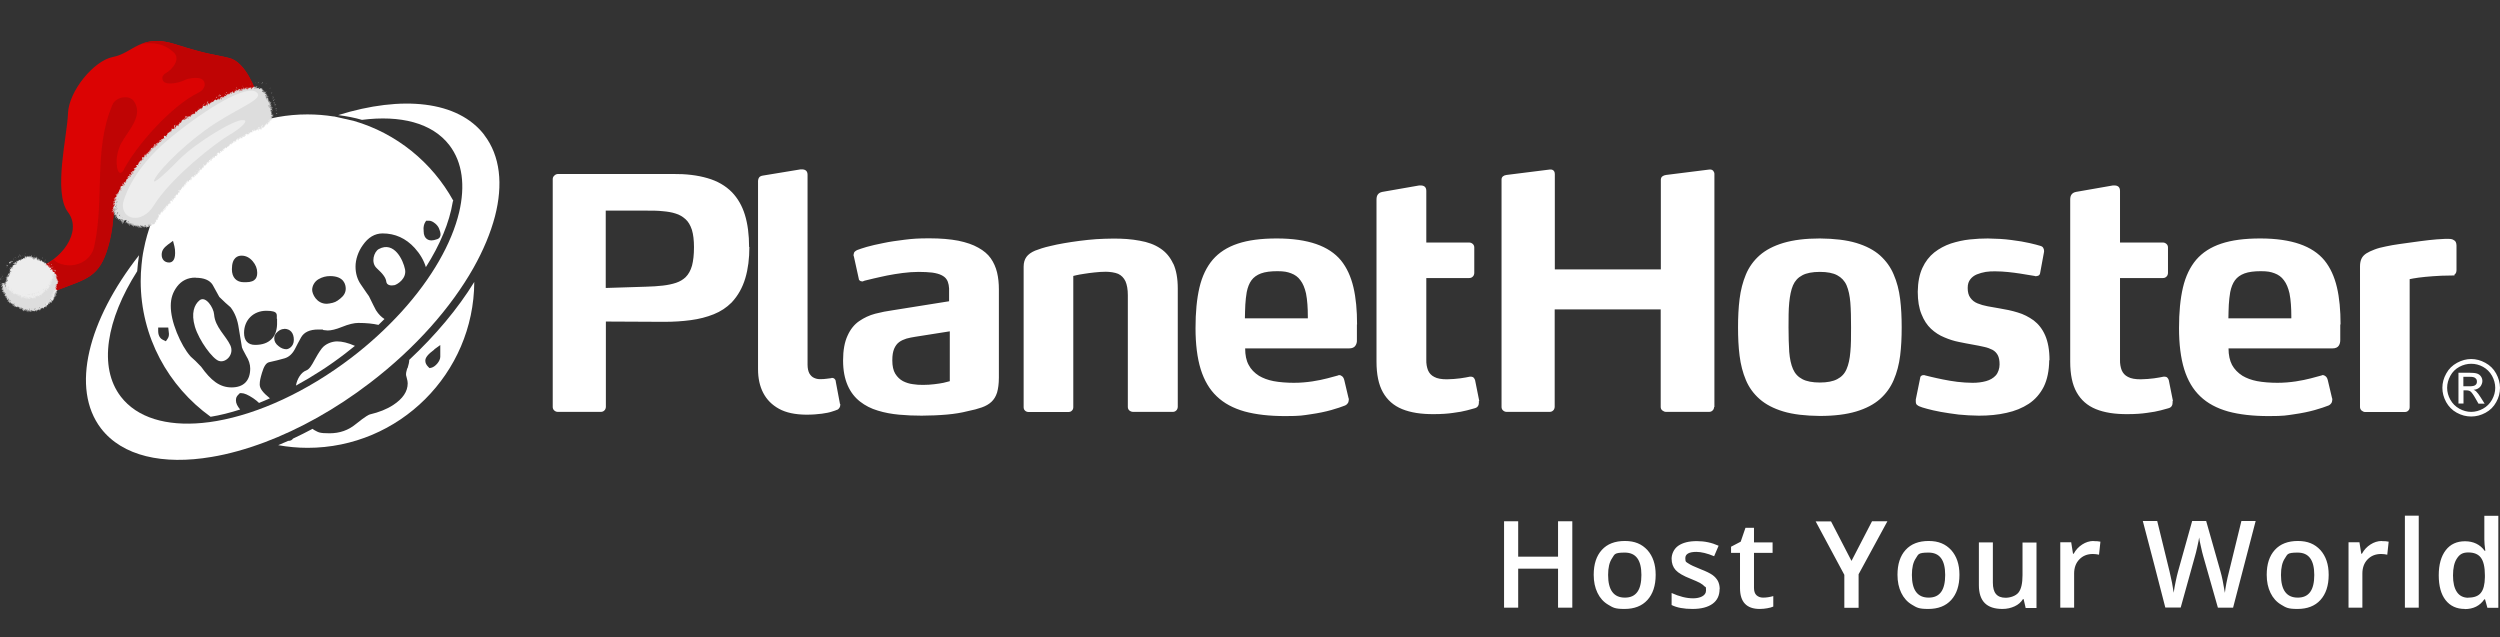
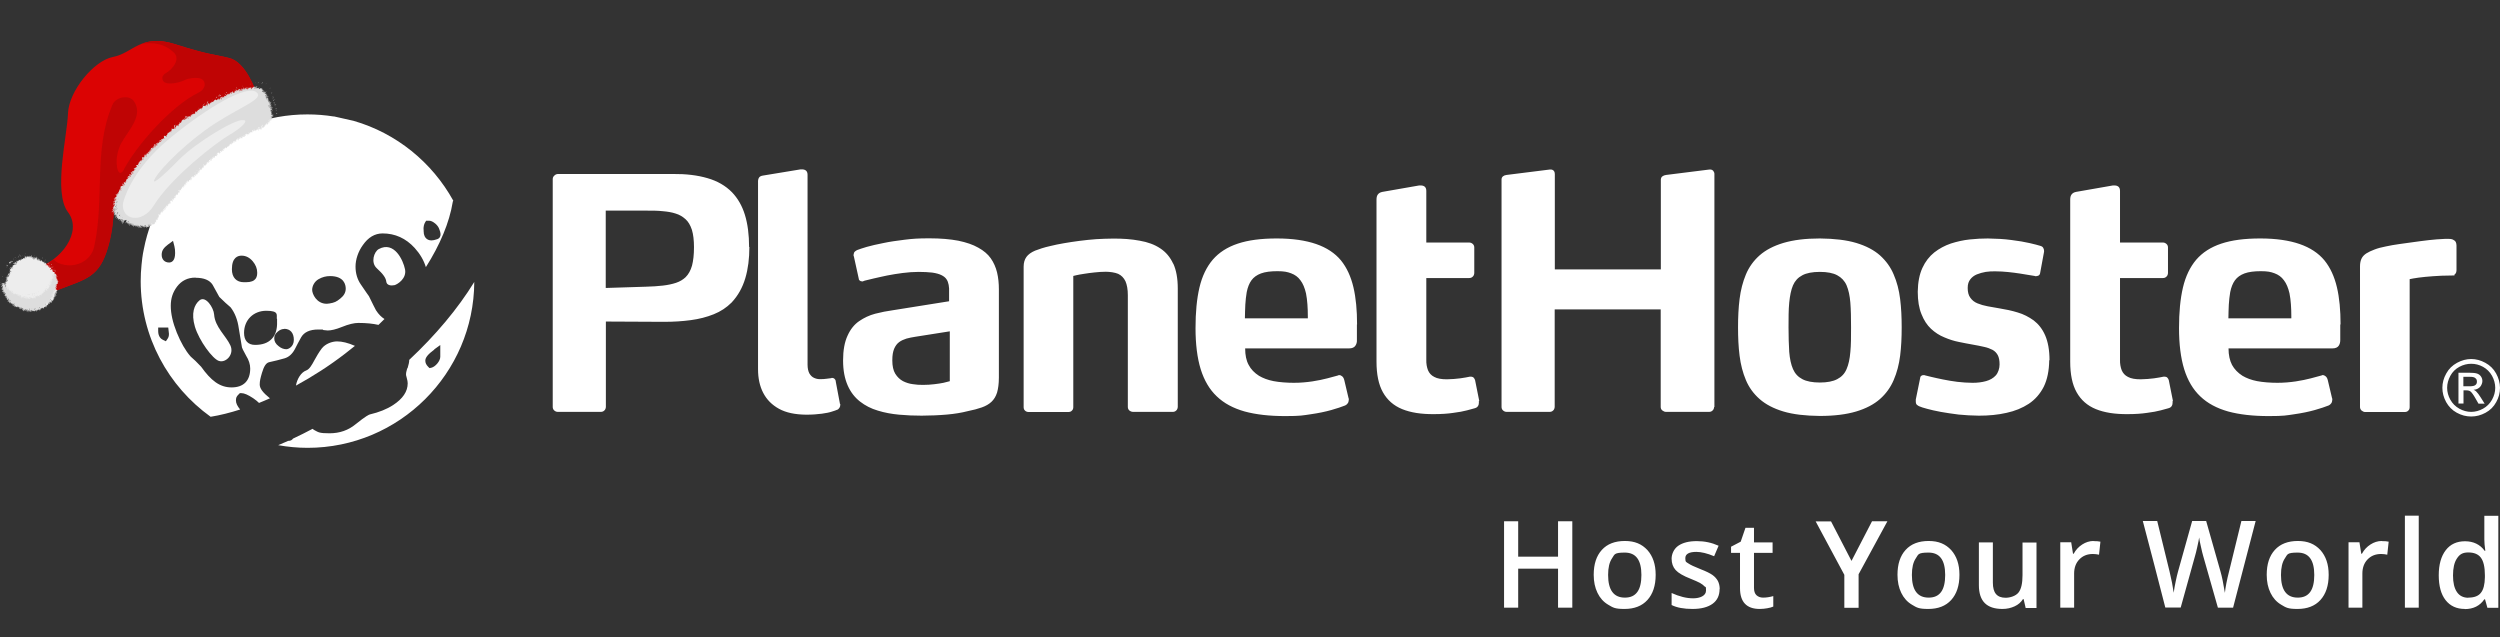
<svg xmlns="http://www.w3.org/2000/svg" id="Layer_1" data-name="Layer 1" version="1.1" viewBox="75.5 78.6 1787.5 455.6">
  <rect x="75.5" y="78.6" width="1787.5" height="455.6" fill="#333333" stroke="none" />
  <defs>
    <style>.cls-1{fill:#e87570}.cls-1,.cls-10,.cls-11,.cls-2,.cls-3,.cls-4,.cls-5,.cls-6,.cls-7,.cls-8{stroke-width:0}.cls-2{fill:#80b941}.cls-3{fill:#db0303}.cls-4{fill:#aeffe4}.cls-5{fill:#f2c555}.cls-6{fill:#bf0404}.cls-7{fill:#ddd}.cls-8{fill:#ededed}.cls-10{fill:#fff}.cls-11{fill:#63d3b0}.cls-13{display:none}</style>
  </defs>
  <g id="Layer_1-2" data-name="Layer 1">
    <path d="M1836.9 354.8h4.3c2.1 0 3.5-.3 4.2-.9.8-.6 1.1-1.4 1.1-2.5s-.2-1.2-.5-1.8c-.4-.5-.9-.9-1.5-1.2-.7-.3-1.8-.4-3.6-.4h-4.1v6.7Zm-3.6 12.5v-22.2h7.6c2.6 0 4.5.2 5.7.6s2.1 1.1 2.8 2.1c.7 1 1 2.1 1 3.3s-.6 3-1.7 4.2c-1.2 1.2-2.7 1.9-4.6 2 .8.3 1.4.7 1.9 1.2.9.9 2 2.3 3.3 4.4l2.7 4.3h-4.4l-2-3.5c-1.5-2.7-2.8-4.5-3.7-5.2-.7-.5-1.6-.8-2.9-.8h-2.1v9.4h-3.6v.2Zm9.1-28.6c-2.9 0-5.7.7-8.5 2.2-2.7 1.5-4.9 3.6-6.4 6.4s-2.3 5.6-2.3 8.6.8 5.8 2.3 8.5 3.6 4.8 6.4 6.4c2.7 1.5 5.6 2.3 8.5 2.3s5.8-.8 8.5-2.3 4.8-3.6 6.4-6.4c1.5-2.7 2.3-5.6 2.3-8.5s-.8-5.9-2.3-8.6-3.7-4.9-6.4-6.4-5.6-2.2-8.4-2.2Zm0-3.4c3.5 0 6.8.9 10.1 2.7 3.3 1.8 5.9 4.3 7.7 7.6 1.8 3.3 2.8 6.7 2.8 10.3s-.9 7-2.7 10.2c-1.8 3.3-4.3 5.8-7.6 7.6-3.3 1.8-6.7 2.7-10.3 2.7s-7-.9-10.3-2.7c-3.3-1.8-5.8-4.4-7.6-7.6-1.8-3.3-2.7-6.7-2.7-10.2s.9-7 2.8-10.3c1.8-3.3 4.4-5.8 7.7-7.6 3.3-1.8 6.7-2.7 10.1-2.7ZM571.7 255.4c0 5.3-.5 9.6-1.4 13.1-1 3.5-2.5 6.2-4.6 8.3-1.8 1.7-4.1 3.1-6.8 4s-5.9 1.6-9.5 2-7.7.7-12.2.8l-28.6.9v-55.3h29.3c4.1 0 7.9 0 11.4.4 3.5.3 6.6.8 9.3 1.7 2.7.8 5 2.2 6.9 3.9 2.1 1.8 3.6 4.4 4.7 7.7 1 3.3 1.5 7.5 1.5 12.5m39.4-.2c0-8.8-1-16.5-3-23s-5.1-11.8-9.2-16.1c-4.6-4.7-10.5-8.1-17.5-10.1-7.1-2.1-15.4-3.1-24.8-3h-82c-1.1 0-2 .4-2.7 1.1-.8.7-1.2 1.5-1.2 2.6v162.9c0 1 .4 1.9 1.1 2.5s1.5 1 2.6 1H505c1.1 0 1.9-.3 2.6-1 .7-.6 1-1.5 1.1-2.5v-61.1l40.3.2h1.6c6.6 0 12.8-.4 18.8-1.2 6-.8 11.4-2.2 16.4-4.2s9.2-4.8 12.8-8.4c4.6-4.9 7.8-10.7 9.8-17.4 2-6.7 2.9-14.2 2.9-22.3h-.2ZM676.1 367.5l-3-15.9c0-.8-.3-1.5-.8-2-.4-.5-1.1-.8-2-.8s-.2 0-.3.1c0 0-.2.1-.3.1-.9.1-2 .3-3.2.4-1.3.2-2.8.3-4.6.3s-2.9-.3-4.3-.9c-1.4-.6-2.5-1.7-3.4-3.2-.8-1.5-1.3-3.6-1.3-6.3V203.6c0-1.4-.4-2.4-1.1-3-.7-.6-1.7-.9-2.8-.9h-1.1l-26.7 4.4c-1.5.2-2.5.7-3 1.5s-.8 1.9-.7 3.4v133.6c0 6.4 1.2 12.1 3.7 16.9s6.2 8.6 11.3 11.4 11.5 4.1 19.4 4.2c4.5 0 8.2-.3 11.2-.7 3-.4 5.5-.9 7.2-1.5 1.8-.5 3-1 3.7-1.3.2 0 .4-.1.8-.4.3-.3.7-.7 1-1.2s.5-1.2.5-1.9v-.7h-.2ZM754.4 351.2c-1 .3-2.5.7-4.3 1.1-1.9.4-4 .7-6.5 1s-5.1.5-8 .5-4.8-.1-7.3-.5c-2.6-.3-5-1.1-7.2-2.2-2.2-1.2-4-2.9-5.5-5.3-1.4-2.3-2.1-5.5-2.1-9.5s.5-6.2 1.3-8.3c.9-2.1 2.1-3.7 3.6-4.8 1.5-1.1 3.3-1.9 5.2-2.5 2-.5 4.1-1 6.3-1.3l24.7-3.9v35.7h-.2Zm35.3-2.3v-63.4c0-4.3-.4-8.3-1.3-12.1-.9-3.7-2.4-7.1-4.5-10.1s-5.1-5.5-8.9-7.6c-3.8-2.2-8.6-3.8-14.3-5-5.8-1.1-12.7-1.7-20.7-1.7s-12.1.3-17.7 1-10.7 1.4-15.3 2.4c-4.6.9-8.5 1.8-11.7 2.7-3.1.9-5.4 1.7-6.7 2.2-.6.2-1.2.6-1.8 1.1s-.9 1.3-1 2.3v.6c0 .2 0 .3.2.6l3.5 15.9c0 .7.4 1.2.8 1.5.4.3 1 .5 1.7.5s.5 0 .8-.2c.3 0 .6-.2.8-.3 1.6-.4 3.8-.9 6.6-1.6s6-1.3 9.5-2.1c3.5-.7 7.3-1.3 11.1-1.8 3.9-.5 7.7-.8 11.5-.8s7.1.2 9.8.5c2.7.4 4.9 1 6.5 1.8s2.8 1.7 3.6 2.9c.8 1.1 1.3 2.5 1.6 4.1s.4 3.4.3 5.5v6.2l-40.1 6.4c-4.3.6-8.5 1.4-12.7 2.5s-8 2.9-11.5 5.3-6.3 5.9-8.3 10.4c-2.1 4.5-3.2 10.4-3.2 17.7s1.2 13.1 3.3 17.9 5.1 8.6 8.8 11.5 8 5.1 12.8 6.5c4.8 1.5 9.9 2.4 15.2 2.9s10.7.7 16.1.7 12.7-.3 18.2-.8 10.3-1.3 14.6-2.4c4-.8 7.4-1.7 10.2-2.7s5.1-2.3 6.9-4c1.8-1.7 3.1-3.8 4-6.6.8-2.8 1.3-6.3 1.3-10.6v.2ZM914.3 267.1c-2.1-4.6-5.2-8.3-9.2-10.9-4-2.7-8.9-4.5-14.7-5.5-5.8-1.1-12.3-1.6-19.7-1.5-3.6 0-7.4.2-11.4.4-4 .3-7.9.7-11.8 1.2-4 .5-7.7 1.1-11.3 1.7-3.6.6-6.8 1.3-9.7 2-4.5 1-8.1 2.2-10.9 3.3-2.8 1.2-4.9 2.7-6.2 4.5s-2 4.1-2 7v100.4c0 1 .3 1.9 1 2.5.6.6 1.5 1 2.7 1h28.1c1.2 0 2.1-.3 2.7-1 .7-.6 1-1.5 1-2.5v-93.8s.7-.2 2.1-.5c1.4-.3 3.2-.7 5.5-1 2.3-.4 4.8-.7 7.5-1s5.5-.5 8.2-.5 6.5.5 8.8 1.5c2.3 1.1 4 2.8 5.2 5.3 1.1 2.5 1.7 5.8 1.7 10v79.9c0 1 .4 1.9 1.1 2.5.7.6 1.7 1 2.8 1h28.1c1.1 0 1.9-.3 2.6-1 .7-.6 1-1.5 1.1-2.5v-84.8c0-7.2-1.1-13.1-3.2-17.7ZM1010.8 306.2h-45.2c0-3.5.2-6.7.3-9.8.2-3.1.5-6 1-8.9.7-3.5 1.8-6.3 3.4-8.5 1.6-2.2 3.9-3.8 6.8-4.9 3-1.1 6.9-1.6 11.7-1.6s7.1.5 9.8 1.5 5 2.6 6.7 5c1.8 2.3 3.1 5.5 4 9.4.5 2.5.8 5.1 1 7.8.2 2.7.3 5.5.3 8.6v1.4h.2Zm35 4.4c0-10.1-.8-19-2.6-26.6-1.8-7.6-4.7-14-8.9-19.2-4.3-5.2-10.2-9.1-17.7-11.7-7.5-2.6-16.9-4-28.2-4s-20.4 1.2-27.9 3.7-13.4 6.3-17.9 11.5c-4.4 5.2-7.6 11.8-9.5 19.9s-2.8 17.7-2.8 29 1.2 21.3 3.7 29.4c2.5 8 6.3 14.5 11.5 19.4 5.2 5 11.8 8.5 19.9 10.8 8.1 2.2 17.7 3.3 29 3.3s12.6-.5 18.2-1.3 10.4-1.8 14.7-3c4.2-1.2 7.5-2.3 10-3.3.7-.3 1.3-.8 1.8-1.5.5-.6.7-1.4.8-2.5v-.5c0-.2 0-.5-.2-.8l-3-12.7c-.3-1.3-.8-2.2-1.5-2.8-.7-.6-1.4-.9-2.2-.9h-.3c-.1 0-.2 0-.3.2-2 .6-4.6 1.3-7.8 2.1-3.1.8-6.8 1.6-10.8 2.2-4.1.6-8.4 1-13.2 1s-10.4-.4-14.5-1.2c-4.1-.8-7.5-2.1-10.4-3.8-3.3-2.1-5.8-4.7-7.4-7.8-1.7-3.1-2.5-7-2.5-11.8h74.4c2.1 0 3.6-.7 4.4-1.9.8-1.2 1.2-2.5 1.1-4.1v-11.1ZM1133.2 365.5l-3-15c-.2-.7-.5-1.3-1-1.8-.4-.5-1-.7-1.8-.8h-.9c-1.8.4-4.1.8-6.9 1.2-2.8.4-6 .6-9.5.7-3.9 0-6.9-.5-9.1-1.7-2.2-1.1-3.6-2.7-4.5-4.8-.8-2.1-1.3-4.6-1.2-7.6v-58.3h30.6c1.1 0 1.9-.3 2.6-1 .7-.6 1-1.5 1.1-2.5v-18.4c0-1-.4-1.9-1.1-2.5s-1.5-1-2.6-1h-30.6v-36.9c0-1.4-.4-2.4-1.1-3s-1.7-.9-2.8-.9h-1.2l-26.3 4.6c-1.5.3-2.5.9-3.2 1.8-.7.9-1 2.1-1 3.7v115.9c0 9.1 1.5 16.4 4.6 21.9s7.6 9.5 13.7 12 13.7 3.7 22.9 3.6c5.1 0 9.7-.3 13.7-.9 4-.5 7.2-1.1 9.8-1.8 2.6-.7 4.5-1.2 5.5-1.5 1.1-.3 1.9-.8 2.3-1.5.5-.7.7-1.5.7-2.4v-1.4l.3.3ZM1301.3 369.6V203c0-.8-.3-1.6-.8-2.2-.5-.6-1.3-1-2.2-1h-.5l-31.1 3.9c-1 .1-1.9.5-2.6 1s-1 1.3-1.1 2.2v64.3h-75.8V203c0-.8-.2-1.6-.7-2.2-.5-.6-1.2-1-2.3-1h-.5l-31.1 3.9c-1 .1-1.9.5-2.5 1s-1 1.3-1 2.2v162.7c0 1 .4 1.9 1.1 2.5s1.5 1 2.6 1h30.6c1.1 0 1.9-.3 2.6-1 .7-.6 1-1.5 1.1-2.5v-69.8h75.8v69.8c0 1 .4 1.9 1.2 2.5.8.6 1.6 1 2.7 1h30.6c1.1 0 1.9-.3 2.6-1 .7-.6 1-1.5 1.1-2.5M1399 312.7c0 6.7 0 12.6-.5 17.5-.4 5-1.3 9.1-2.7 12.3-1.4 3.3-3.6 5.6-6.7 7.2-3 1.6-7.2 2.4-12.4 2.4s-9.5-.8-12.5-2.4c-3.1-1.6-5.3-4-6.7-7.2-1.4-3.2-2.3-7.3-2.7-12.3-.3-4.9-.5-10.8-.5-17.5s0-12.7.5-17.7 1.3-9.1 2.7-12.4c1.4-3.2 3.6-5.6 6.7-7.2 3-1.6 7.2-2.4 12.5-2.4s9.4.8 12.4 2.4 5.3 4 6.7 7.2c1.4 3.3 2.3 7.4 2.7 12.4.4 5 .5 10.9.5 17.7m36.2 0c0-7.2-.3-13.9-1.1-20.3s-2.3-12.2-4.6-17.5c-2.2-5.3-5.5-9.8-9.8-13.7-4.3-3.8-10-6.8-17-8.9-7-2.1-15.7-3.1-26-3.2-10.4 0-19 1.1-26.1 3.2-7 2.1-12.7 5.1-17 8.9s-7.6 8.4-9.8 13.7c-2.2 5.3-3.7 11.1-4.5 17.5s-1.1 13.1-1.1 20.3.3 13.9 1.1 20.2c.8 6.4 2.3 12.2 4.5 17.4 2.2 5.3 5.5 9.8 9.8 13.6 4.3 3.8 10 6.8 17 8.9s15.7 3.1 26.1 3.2c10.3 0 19-1.1 26-3.2s12.7-5.1 17-8.9 7.6-8.4 9.8-13.6c2.3-5.3 3.8-11.1 4.6-17.4.8-6.3 1.1-13.1 1.1-20.2ZM1540.9 336.2c0-7.3-1.1-13.2-3.1-17.8-2-4.6-4.8-8.1-8.2-10.7-3.5-2.5-7.3-4.5-11.5-5.7-4.2-1.3-8.5-2.2-12.9-2.9-3-.5-5.8-1-8.5-1.5s-5.1-1.2-7.3-2.1c-2.2-.9-3.8-2.2-5.1-4-1.3-1.7-1.9-4.1-1.9-7s.7-4.6 1.8-6.1c1.2-1.6 2.8-2.8 4.7-3.6 2-.8 4.1-1.4 6.4-1.8 2.3-.3 4.6-.5 6.9-.4 3 0 6.1.2 9.1.5s5.9.7 8.6 1.1 4.9.8 6.7 1.1c1.8.3 3.1.5 3.7.6 0 0 .2 0 .3.1 0 0 .2.1.3.1.8 0 1.5-.2 2.2-.5.6-.4 1-1 1.1-1.8l2.8-15.2v-.7c0-.7-.2-1.4-.6-2.1-.4-.7-1-1.1-2-1.4-1.6-.5-4.2-1.2-7.7-2-3.6-.8-7.9-1.6-13-2.2-5.1-.7-10.7-1-16.9-1.1-4.1 0-8.4.2-13 .7s-9 1.5-13.4 2.9c-4.4 1.5-8.3 3.6-11.9 6.4-3.5 2.8-6.4 6.5-8.5 11.1s-3.2 10.2-3.3 17c0 6.4.9 11.8 2.7 16.1 1.7 4.3 4 7.8 6.8 10.4s6 4.7 9.5 6.1c3.5 1.5 6.9 2.6 10.5 3.3 3.5.7 6.9 1.4 9.9 1.9s5.7 1.1 8 1.6c2.4.5 4.4 1.3 6 2.1 1.7.9 2.9 2.2 3.8 3.8.9 1.7 1.3 3.9 1.3 6.7s-1 5.9-2.7 7.8-4.1 3.3-7 4.1c-2.9.8-6.1 1.2-9.6 1.2s-7.3-.3-10.9-.7c-3.6-.5-7.1-1-10.3-1.7-3.2-.7-5.9-1.2-8.2-1.8-2.2-.5-3.7-.9-4.5-1.1-.2-.1-.4-.2-.6-.2h-.6c-.7 0-1.3.2-1.7.6-.5.4-.7 1.1-.8 2.1l-3 14.7v1.4c0 1.2.3 2.1.9 2.5.6.5 1.1.8 1.6 1 1.1.5 2.9 1.1 5.6 1.8 2.6.7 5.9 1.5 9.8 2.2 3.8.7 8.1 1.3 12.7 1.9 4.6.5 9.5.7 14.5.8 7.1 0 13.6-.6 19.7-2 6.1-1.3 11.4-3.5 16-6.5 4.5-3 8.1-7.1 10.7-12.2 2.5-5.1 3.8-11.4 3.9-18.9M1629.2 365.5l-3-15c-.2-.7-.5-1.3-1-1.8-.4-.5-1-.7-1.8-.8h-.9c-1.8.4-4.1.8-6.9 1.2-2.8.4-6 .6-9.5.7-3.9 0-6.9-.5-9.1-1.7-2.2-1.1-3.6-2.7-4.5-4.8-.8-2.1-1.3-4.6-1.2-7.6v-58.3h30.6c1.1 0 1.9-.3 2.6-1 .7-.6 1-1.5 1.1-2.5v-18.4c0-1-.4-1.9-1.1-2.5s-1.5-1-2.6-1h-30.6v-36.9c0-1.4-.4-2.4-1.1-3s-1.7-.9-2.8-.9h-1.2l-26.3 4.6c-1.5.3-2.5.9-3.2 1.8-.7.9-1 2.1-1 3.7v115.9c0 9.1 1.5 16.4 4.6 21.9s7.6 9.5 13.7 12 13.7 3.7 22.9 3.6c5.1 0 9.7-.3 13.7-.9 4-.5 7.2-1.1 9.8-1.8 2.6-.7 4.5-1.2 5.5-1.5 1.1-.3 1.9-.8 2.3-1.5.5-.7.7-1.5.7-2.4v-1.4l.3.3ZM1714 306.2h-45.2c0-3.5.2-6.7.3-9.8.2-3.1.5-6 1-8.9.7-3.5 1.8-6.3 3.4-8.5s3.9-3.8 6.8-4.9c3-1.1 6.9-1.6 11.7-1.6s7.1.5 9.8 1.5c2.7 1 5 2.6 6.7 5 1.8 2.3 3.1 5.5 4 9.4.5 2.5.8 5.1 1 7.8.2 2.7.3 5.5.3 8.6v1.4h.2Zm35 4.4c0-10.1-.8-19-2.6-26.6-1.8-7.6-4.7-14-8.9-19.2-4.3-5.2-10.2-9.1-17.7-11.7-7.5-2.6-16.9-4-28.2-4s-20.4 1.2-27.9 3.7-13.4 6.3-17.9 11.5c-4.4 5.2-7.6 11.8-9.5 19.9s-2.8 17.7-2.8 29 1.2 21.3 3.7 29.4c2.5 8 6.3 14.5 11.5 19.4 5.2 5 11.8 8.5 19.9 10.8 8.1 2.2 17.7 3.3 29 3.3s12.6-.5 18.2-1.3 10.4-1.8 14.7-3c4.2-1.2 7.5-2.3 10-3.3.7-.3 1.3-.8 1.8-1.5.5-.6.7-1.4.8-2.5v-.5c0-.2 0-.5-.2-.8l-3-12.7c-.3-1.3-.8-2.2-1.5-2.8-.7-.6-1.4-.9-2.2-.9h-.3c-.1 0-.2 0-.3.2-2 .6-4.6 1.3-7.8 2.1-3.1.8-6.8 1.6-10.8 2.2-4.1.6-8.4 1-13.2 1s-10.4-.4-14.5-1.2c-4.1-.8-7.5-2.1-10.4-3.8-3.3-2.1-5.8-4.7-7.5-7.8-1.6-3.1-2.5-7-2.5-11.8h74.4c2.1 0 3.6-.7 4.4-1.9.8-1.2 1.1-2.5 1.1-4.1v-11.1h.2ZM1831.9 271v-16.8c0-1-.2-1.8-.5-2.5-.3-.6-.7-1-1.1-1.2-.7-.5-1.3-.8-1.9-.9-.6-.2-1.5-.2-2.7-.2h-2.1c-3.8.2-7.7.4-11.6.9s-7.5.9-10.8 1.4-6.7.9-10.1 1.4-6.6 1-9.7 1.7c-3.1.6-5.8 1.3-8.1 2.2-2.4.9-4.3 1.8-5.9 2.8-1.5 1-2.7 2.2-3.4 3.7-.7 1.4-1.1 3.3-1.1 5.5v100.7c0 1 .5 1.9 1.2 2.5.8.6 1.6 1 2.5 1h28.1c1.2 0 2.1-.3 2.7-1 .7-.6 1-1.5 1-2.5v-91.5c1.3-.3 3.5-.7 6.4-1.1s6.3-.7 10.2-1c4-.3 8.2-.5 12.7-.5s2.2-.2 2.8-.7c.6-.4 1-1 1.2-1.7s.2-1.5.2-2.3M314.2 161.9c-6.2-1-12.5-1.5-18.9-1.5-58 0-106.4 41.6-117 96.5-.8 3.5-1.5 9.3-1.6 11-.4 3.9-.6 7.8-.6 11.7 0 39.9 19.8 75.3 50 97 6.8-1.1 13.9-2.9 21.1-5.2-2-2.4-3-4.5-3-6.4s.3-2.9 2-4.5l.8-.8h1.1c2 0 4.6 1.1 8.4 3.6 1.9 1.3 3.2 2.4 4.2 3.4 2.6-1 5.2-2.2 7.8-3.3-5.1-4.1-7.3-7.1-7.3-9.8s.5-4.6 1.6-8.4c1.4-4.7 2.9-7 5-7.6 3.9-.8 7.6-1.8 11.2-2.8 3-.9 5.4-3 7.3-6.5 1.4-2.8 2.9-5.6 4.5-8.5 2.1-3.7 6.2-5.6 12.2-5.6s2.2.1 3.8.4c1.3.2 2.3.3 3 .3 2.5 0 5.9-.8 10.1-2.5 4.9-2 8.8-2.9 11.8-2.9 5.7 0 10.5.5 14.4 1.4 1.4-1.4 2.9-2.8 4.3-4.2-2.1-1.3-4.2-3.3-6.1-6.3-.9-1.6-2.5-4.9-5-10-.5-.7-1.9-2.6-5.8-8.4-2.5-3.6-3.8-7.9-3.8-12.8s1.8-10.6 5.2-15.3c3.8-5.5 8.5-8.4 14.2-8.4 8.9 0 16.6 3.5 22.9 10.4 3.8 4.2 6.5 8.8 8 13.7 10.1-15.9 16.8-31.8 19.2-46.5 0-.4.2-.7.4-1-15.1-27.4-40.7-48.3-71.3-57.1l-14.2-3.2Zm64.1 80.7c0-2.1.4-3.7 1.1-4.9l.8-1.3h2c1.5 0 2.9.7 4.7 2.2 1.8 1.6 2.4 3 2.7 3.9 1.1 2.7 1.2 4.5.3 5.8-.5.7-1.2 1.2-2.1 1.4-1.4.5-2.7.8-3.9.8s-5.5-.5-5.5-6.7v-1.2h-.1Zm-75 35.6c2.6-1.5 5.3-2.2 8.2-2.2 10.1 0 11.2 6.3 11.2 9s-1.3 5-3.8 7c-2.9 2.4-4.3 3-7.9 3.6-.7.1-1.3.2-1.9.2-7.3 0-10.4-7.1-10.4-9.9s1.6-6 4.6-7.7Zm-24.6 35.5c4.3 0 6.9 2.9 6.9 7.9s-4 6.7-5.3 6.7c-1.9 0-3.8-.7-5.6-2.2-2.1-1.6-3.1-3.5-3.1-5.4s.4-3.2 2.5-5c1.5-1.3 3.1-1.9 4.7-1.9h-.1Zm-5.1-7.2v2.1c.2 5.4-1.1 9.6-3.9 12.4-2.7 2.8-6.6 4.2-11.8 4.2s-7.9-3.2-7.9-8.6c0-9.2 6.7-15.8 15.9-15.8s7.3 3 7.5 5.7h.2Zm-25.3-45.1c3 0 5.7 1.4 7.9 4 2.1 2.5 3.2 5.2 3.2 8.1s-.6 6.9-8.1 6.9h-1.4c-5.4 0-8.6-3.4-8.6-9.3 0-8.5 4.3-9.7 6.9-9.7Zm-33 15.8c6 0 10.1 1.7 12.2 5 1.6 3 3.2 5.9 4.8 8.7 3.2 3.2 5.9 5.6 7.7 7.1l.5.5c2.9 3.8 4.9 8.8 5.7 14.7l2.3 13.8c.1.4.7 1.9 3 6 1.9 3 2.9 6.1 2.9 9.1 0 8.7-4.7 13.5-13.3 13.5s-14.8-5-21.8-14.8c-3-3.2-5.5-5.6-7.2-7l-.4-.4c-3.6-4.1-6.9-9.9-9.8-17-2.9-7.2-4.3-13.6-4.3-19.1s1.5-9.8 4.5-13.8c3.2-4.2 7.6-6.4 13-6.4h.2Zm-19.3-24 3.2-2.4 1 3.9c.4 1.5.5 3.1.5 4.9 0 5.8-2.7 6.7-4.3 6.7-3.2 0-5.3-2.2-5.3-5.5s1.6-5.1 4.8-7.6h.1Zm-7.4 59.6h7.2l.5 4.5c0 1.5-.3 2.5-.9 3.4l-1.3 1.9-2.1-1c-1.3-.6-3.4-2.3-3.4-6.2v-2.7ZM366.7 341.8c-.8 2.6-.9 3.8-.9 4.3s0 1 .5 2.6c.5 1.7.7 3 .7 4 0 5.8-3.5 11-10.4 15.5-4.6 3-10.2 5.2-16.6 6.7-.5.1-2.8 1-10.2 7-5.2 4.3-11.4 6.5-18.7 6.5s-7.9-.7-10.7-2.2c-.5-.3-1-.6-1.4-1-4.7 2.5-9.3 4.8-14 7-.7 1-1.7 1.6-3.1 1.6h-.3c-2.4 1.1-4.8 2.1-7.2 3.1 6.8 1.2 13.8 1.9 21 1.9 65.5 0 118.9-53.2 119.2-118.6-11.8 19.2-27.7 38.1-46.5 55.7 0 1.5-.4 3.4-1.2 6h-.2Zm19.3-13.4 4.3-3.1v8.4c0 3.2-3.7 7.2-6.3 7.8l-1.4.3-1-1c-1.3-1.3-2-2.7-2-4.3 0-2.3 1.9-4.6 6.5-8h-.1Z" class="cls-10" />
    <path d="M357.5 282.5c2.1-.5 8.9-4.7 7.6-11.3-1.3-6.6-7.8-20.5-18.8-14.5-3.4 1.9-5.9 9.6-1.4 13.7s6.5 6.9 6.8 9.6 3.6 3 5.7 2.5ZM329.3 325.9c-5-2.2-9.2-3.2-12.8-3.2s-8.3 1.7-10.9 5c-2.2 2.9-3.8 5.8-5.2 8.3-2 3.7-3.6 6.6-6 7.5-3.6 1.3-6.5 6-7.3 10.8 11.9-6.5 23.8-14.1 35.1-22.8l7.2-5.7h-.1ZM232.2 336.7c4.8 1.5 11-4.7 8-11.2-3-6.6-11-13.1-11.6-22-.3-4.8-6-13.7-10.4-10.2-3.8 3.1-6.2 9.2-3.3 19 3 9.8 12.5 22.9 17.2 24.4h.1Z" class="cls-10" />
-     <path d="M421.8 175.1c-18.9-24.6-58.9-28.4-104.5-14.2 6.3.8 11.9 1.9 17 3.4 27.4-3.5 50.2 2.1 62.5 18.1 9.5 12.4 11.4 29.1 7 47.9-5.3 22.3-19.6 47.4-41.1 71.1-10.4 11.4-22.4 22.6-35.9 32.9-32.2 24.6-66.6 40.1-96.3 45.3-3.5.6-7 1.1-10.4 1.4-25.5 2.4-46.5-3.6-58.2-18.8-16.2-21.1-10.3-55.1 11.7-89.7.3-3.8.7-7.6 1.3-11.4-36.5 46.6-49 95.2-27.2 123.8 15.3 19.9 44.4 26.3 79.1 20.4 12.1-2 24.9-5.6 38-10.5 24.7-9.3 50.5-23.5 75.3-42.5 32.7-25 58-54 73.9-82.1 7.1-12.6 12.3-25.1 15.4-36.9 5.9-22.8 3.8-43.2-7.6-58.1Z" class="cls-10" />
  </g>
  <g id="Layer_5" data-name="Layer 5">
    <path d="M1199.7 513.1h-10.2v-27.9H1161v27.9h-10.1v-61.8h10.1v25.3h28.5v-25.3h10.2v61.8ZM1259.3 489.7c0 7.6-2 13.6-5.9 17.9s-9.4 6.4-16.4 6.4-8.2-1-11.6-3-5.9-4.8-7.7-8.5c-1.8-3.7-2.7-8-2.7-12.9 0-7.6 1.9-13.5 5.8-17.8s9.4-6.4 16.5-6.4 12.1 2.2 16.1 6.5c3.9 4.4 5.9 10.2 5.9 17.6v.2Zm-34 0c0 10.8 4 16.2 12 16.2s11.8-5.4 11.8-16.2-4-16-11.9-16-7.2 1.4-9.1 4.1c-1.9 2.8-2.8 6.7-2.8 11.9ZM1305 499.8c0 4.6-1.7 8.1-5 10.5-3.3 2.4-8.1 3.7-14.3 3.7s-11.2-.9-15-2.8v-8.6c5.5 2.5 10.6 3.8 15.4 3.8s9.2-1.8 9.2-5.5-.3-2.2-1-3-1.8-1.6-3.3-2.5c-1.6-.8-3.7-1.8-6.5-2.9-5.4-2.1-9-4.2-10.9-6.3-1.9-2.1-2.9-4.8-2.9-8.1s1.6-7.1 4.8-9.3c3.2-2.2 7.6-3.3 13.2-3.3s10.7 1.1 15.6 3.3l-3.2 7.5c-5-2.1-9.3-3.1-12.7-3.1-5.2 0-7.9 1.5-7.9 4.5s.7 2.7 2.1 3.7 4.3 2.4 8.9 4.2c3.9 1.5 6.7 2.9 8.4 4.1 1.7 1.2 3 2.7 3.9 4.3.8 1.6 1.3 3.6 1.3 5.8ZM1336.1 505.9c2.4 0 4.9-.4 7.3-1.1v7.5c-1.1.5-2.5.9-4.3 1.2-1.7.3-3.5.5-5.4.5-9.4 0-14.1-5-14.1-14.9v-25.2h-6.4v-4.4l6.9-3.6 3.4-9.9h6.1v10.4h13.3v7.5h-13.3v25c0 2.4.6 4.2 1.8 5.3 1.2 1.1 2.8 1.7 4.7 1.7ZM1399.4 479.5l14.6-28.2h11l-20.6 37.9v24h-10.2v-23.6l-20.5-38.2h11l14.6 28.2ZM1476.5 489.7c0 7.6-2 13.6-5.9 17.9s-9.4 6.4-16.4 6.4-8.2-1-11.6-3-5.9-4.8-7.7-8.5c-1.8-3.7-2.7-8-2.7-12.9 0-7.6 1.9-13.5 5.8-17.8s9.4-6.4 16.5-6.4 12.1 2.2 16.1 6.5c3.9 4.4 5.9 10.2 5.9 17.6v.2Zm-34 0c0 10.8 4 16.2 12 16.2s11.8-5.4 11.8-16.2-4-16-11.9-16-7.2 1.4-9.1 4.1c-1.9 2.8-2.8 6.7-2.8 11.9ZM1523.8 513.1l-1.4-6.1h-.5c-1.4 2.2-3.3 3.9-5.9 5.1s-5.5 1.9-8.7 1.9c-5.7 0-9.9-1.4-12.7-4.2s-4.2-7.1-4.2-12.8v-30.6h10v28.8c0 3.6.7 6.3 2.2 8.1 1.5 1.8 3.8 2.7 6.9 2.7s7.2-1.2 9.2-3.7 2.9-6.7 2.9-12.5v-23.3h10v46.8h-7.8v-.2ZM1572.4 465.5c2 0 3.7.1 4.9.4l-1 9.3c-1.4-.3-2.9-.5-4.4-.5-4 0-7.2 1.3-9.7 3.9s-3.7 6-3.7 10.1v24.4h-9.9v-46.8h7.8l1.3 8.2h.5c1.5-2.8 3.6-5 6.1-6.6s5.2-2.5 8.1-2.5ZM1672.3 513.1h-11l-10.5-36.9c-.5-1.6-1-3.9-1.7-7-.7-3-1.1-5.1-1.2-6.3-.3 1.8-.7 4.1-1.4 7-.6 2.9-1.2 5-1.6 6.4l-10.2 36.7h-11l-8-31-8.1-30.9h10.3l8.8 36c1.4 5.8 2.4 10.9 3 15.3.3-2.4.8-5.1 1.4-8 .6-3 1.2-5.4 1.7-7.2l10.1-36.1h10l10.3 36.3c1 3.4 2 8.4 3.1 15.1.4-4 1.4-9.2 3-15.4l8.8-36h10.2l-16.1 61.8v.2ZM1740.5 489.7c0 7.6-2 13.6-5.9 17.9s-9.4 6.4-16.4 6.4-8.2-1-11.6-3-5.9-4.8-7.7-8.5c-1.8-3.7-2.7-8-2.7-12.9 0-7.6 1.9-13.5 5.8-17.8s9.4-6.4 16.5-6.4 12.1 2.2 16.1 6.5c3.9 4.4 5.9 10.2 5.9 17.6v.2Zm-34.1 0c0 10.8 4 16.2 12 16.2s11.8-5.4 11.8-16.2-4-16-11.9-16-7.2 1.4-9.1 4.1c-1.9 2.8-2.8 6.7-2.8 11.9ZM1778.5 465.5c2 0 3.7.1 4.9.4l-1 9.3c-1.4-.3-2.9-.5-4.4-.5-4 0-7.2 1.3-9.7 3.9s-3.7 6-3.7 10.1v24.4h-9.9v-46.8h7.8l1.3 8.2h.5c1.5-2.8 3.6-5 6.1-6.6s5.2-2.5 8.1-2.5ZM1804.9 513.1h-9.9v-65.8h9.9v65.8ZM1837.8 514c-5.8 0-10.4-2.1-13.7-6.3-3.3-4.2-4.9-10.2-4.9-17.8s1.7-13.6 5-17.9 7.9-6.4 13.8-6.4 10.8 2.3 14 6.8h.5c-.5-3.4-.7-6-.7-8v-17h10v65.8h-7.8l-1.7-6.1h-.5c-3.2 4.7-7.9 7-14 7Zm2.6-8.1c4.1 0 7.1-1.1 8.9-3.4 1.9-2.3 2.8-6 2.9-11.2v-1.4c0-5.9-1-10.1-2.9-12.6s-4.9-3.7-9-3.7-6.2 1.4-8.1 4.3c-1.9 2.8-2.8 6.9-2.8 12.1s.9 9.1 2.8 11.9c1.8 2.7 4.6 4.1 8.2 4.1Z" class="cls-10" />
  </g>
  <g id="Layer_2" data-name="Layer 2">
    <path d="M258.5 144.3s-7-21.2-19.1-24.2c-12-3-14.3-2.1-38.7-9.9s-30.3 6.5-44.3 9.1c-13.9 2.6-31.8 24.6-32.3 40.5s-10.7 56.4 0 70.5c10.7 14-4.8 35-23.9 40.6-19 5.5-3.9 23.1 16.6 15 20.5-8 29.6-8.8 36-31.1 6.4-22.3.9-34.6 11.1-36.9 10.3-2.4 94.5-73.6 94.5-73.6h.1Z" class="cls-3" />
    <path d="M239.4 120.1c-12-3-14.3-2.1-38.7-9.9-10.8-3.4-18-2.6-23.8-.3 8.1-1.3 16.4.2 22.3 5.7 6 4.5 0 12.8-6 15.8-.8.8-2.3 2.1-1.3 4.7 1.8 3.8 11.1 2 15.6-.2 3-1.5 7.1-1.8 9.8-1.5 5.9.7 6.2 7.4.2 10.4-18.8 9-44.3 37.2-54 56-1.5 2.3-3.5 2-4.3-2.5-1.1-7.5 1-12.8 2.5-16.5 5.3-9.8 17.3-21 9-31.6-3.8-3.8-12.8-2.3-15 3.8-13.5 32.3-5.3 66.1-12.8 100.7-2.3 11.3-15 16.5-25.5 12-1.4-.6-2.5-1.5-3.6-2.6-4 3-8.6 5.4-13.4 6.8-19 5.5-3.9 23.1 16.6 15 20.5-8 29.6-8.8 36-31.1 6.4-22.3.9-34.6 11.1-36.9 10.3-2.4 94.5-73.6 94.5-73.6s-7-21.2-19.1-24.2h-.1Z" class="cls-6" />
    <path d="M165.9 236.1v.2c-.3.5-.3.9-.2.9v-.2q.1 0 .1.1c-.5.6-.8 1.2-.7 1.2 0 0 .3-.2.6-.6v.2s.1-.1.2-.4c0 0 .3-.1.5-.3 0 .2 0 .4-.1.5 0 .3-.2.5-.1.5 0 0 .2-.2.4-.5.1-.2.2-.5.3-.9 0 .1 0 .3-.1.4-.3.7-.6 1.3-.5 1.4 0 0 .5-.5.9-1.4 0-.2.2-.4.2-.6 0 0 .1 0 .2.1 0 0 0 .2-.1.3-.4.8-.8 1.3-.8 1.4 0 0 .2 0 .4-.3v.5s.1-.1.2-.3v.4s.3-.4.6-1v.5c-.5.6-.8 1.1-.8 1.2 0 0 .5-.4 1.1-1.1v.8c0 .6-.2 1 0 1 0 0 .2-.3.3-.7 0-.2.1-.5.2-.9 0-.1.2-.3.3-.4v.6c0 .1-.1.2-.1.2h.1c0 .5.2.9.3.8v-1.1s.1 0 .2-.1c0 .3 0 .6.1.7v.2c-.2.3-.3.5-.3.5s.3-.2.6-.6c.1.2.2.4.4.5 0 .2-.1.4 0 .4 0 0 .1 0 .2-.2h.2v-.3s.1-.2.2-.3v.2s.2-.3.4-.7c0 .1 0 .3-.1.4-.3.9-.7 1.6-.6 1.6 0 0 .5-.5.8-1.2h.1v-.2h.1q0-.1.1-.3c-.5.7-.7 1.3-.6 1.3 0 0 .2-.2.5-.6v.2l.2-.4h.2c0 .2-.1.3 0 .3 0 0 .2-.1.4-.4v.9s.2-.2.3-.5c0-.1 0-.3.1-.4-.2.7-.4 1.2-.3 1.2 0 0 .4-.5.6-1.1 0-.1 0-.2.2-.4v.2c-.3.6-.5 1.1-.5 1.1s.2 0 .4-.3c0-.1.2-.3.3-.4-.1.4-.1.8 0 .7.1 0 .3-.5.5-1 0 .1 0 .3.1.4-.5.7-.8 1.3-.8 1.3s.4-.4.9-1c0 0 .1.1.1.2v1.4s.1-.3.2-.7v-1.4c.1.1.2.2.3.2v.2c0 .8.4 1.3.5 1.2v-1c.1 0 .3-.2.4-.4 0 .2.1.4.2.6-.2.6-.4 1-.4 1s.3-.2.5-.6c.1.2.3.3.4.4.2.1.4.2.4.1 0 0-.3-.4-.6-1 0-.1.2-.3.2-.5 0 .3 0 .6.2.6 0 0 .2-.4.2-.8 0 .2.1.4.2.4.1.1.2.2.3.1.1 0 .2-.3.3-.7v-.2.5c0 .3-.1.6-.2.8-.1.2-.2.3-.2.3 0 .1.2.1.3-.2.1-.2.3-.4.4-.5.1.2.2.4.3.5 0 .2-.1.4 0 .4 0 0 .3-.3.5-.7 0 .2.1.3.2.4v.7s.2-.5.4-1.1c0 .1.1.3.2.3.1.2.3.2.3.2s-.2-.5-.2-1.1v-.4c0-.1.1-.1.2-.1v.8c0 .5.3.9.5 1.1.2.2.3.3.4.3 0 0-.3-.6-.4-1.4.4.6.8.9.9.8 0 .1.1.1.1.1v-.9c.1.1.2.3.3.4.1.2.3.3.4.3h.4c.1 0 .2 0 .2-.1 0 0-.2 0-.4-.2-.1 0-.2-.2-.3-.3 0-.1-.2-.3-.3-.5.2 0 .4 0 .5.1.2 0 .3.2.3.2s0-.2-.1-.4c-.2-.2-.5-.3-.8-.4h-.2c0-.1.2-.1.3-.1 0 0 .2.2.4.3.1 0 .2.1.3.2.2.4.3.7.4.6v-.5h.4s-.2-.2-.5-.4v-.3s.1 0 .2.1c.5.4.7.9.8.8 0-.1.1-.3.2-.5.1.4.3.7.3.7v-1.1h.4c0 .2 0 .3.1.3 0 0 .1-.3.1-.7v-.3.2c.1.4.4.7.5.7v-.5c0-.1.1-.1.1-.1.2.2.5.3.5.2 0 0 0-.2-.1-.3.1 0 .3.1.4.2 0 0 0 .1 0 0h.2s0-.2-.2-.3v-.7c.2.1.4.2.4.1 0 0 0-.2-.2-.4q0-.1.1-.1c.1.1.3.2.3.2s0-.3-.1-.5c.4.3.6.5.7.4 0 0 0-.3-.2-.5s-.1-.2-.3-.5h.5s-.3-.4-.8-.5c0 0 0-.2-.1-.2h.1c0 .2.2.3.2.3.2 0 .3.2.4 0 0 0 0-.4-.2-.6h.1c0 .2.1.3.2.4.1.2.3.2.3.1v-.6c.2 0 .3 0 .4.1 0 .2-.1.2 0 .3h.2v-.2h.4s0-.1-.3-.2v-1.3c.2.4.4.7.5.6 0 0 0-.4-.1-.8v-.5c.2.5.3.9.4.8v-.7c0-.3 0-.8-.2-1.3 0-.2.2-.3.3-.5.3.4.3.9.4.9 0 0 .1-.2.1-.4v-.4c.4.2.7.4.8.4 0 0 0-.3-.3-.5s0-.2.1-.4h.5s-.2-.2-.5-.3c.2-.1.3-.1.5-.2h.5-.3c-.1 0-.3-.2-.5-.4l.2-.2c.2.2.4.3.5.2v-.8c.2.3.4.4.4.3 0 0 0-.4-.2-.7.1 0 .2 0 .4.1 0 .8-.2 1.4 0 1.4 0 0 .2-.2.3-.5 0-.2.1-.5.2-.8h.7s-.2-.2-.6-.3v-.8c.2 0 .3 0 .5-.1.2.5.2.9.3.9 0 0 .2-.7 0-1.4 0-.1 0-.2-.1-.3 0-.1.2-.2.2-.3.1.5.3.8.5 1.1s.4.4.4.3c0 0-.3-.6-.5-1.4h1.2c0-.1-.5-.3-1.3-.3 0-.1.2-.3.3-.4.4.2.6.4.7.3 0 0 0-.4-.4-.7 0 0 0-.1.1-.2.3.2.5.3.8.3h.4c0-.1-.5-.2-.9-.6l.2-.2h.1c.4.6 1 .7 1 .6s-.3-.4-.7-.8c0 0-.1-.1-.1-.2.1.2.2.4.4.5s.4.2.4.1c0 0 0-.2-.2-.3l-.2-.4c.3 0 .5-.1.5-.2.1.1.2.2.3.1v-.2c.3 0 .5.1.6 0 0 0-.3-.4-.8-.5h.2v-.4l.2.2c.5.5 1.2.6 1.2.5s-.4-.4-.9-.8l-.2-.2c.3.2.5.3.6.3v-.2c.4.1.6.2.7.1 0 0-.3-.5-.9-.6 0-.1.2-.2.2-.3.2.1.3.2.4.2v-.3s0-.2-.2-.2l.2-.2c.5 0 .9 0 .9-.1.1.5 0 1 .2 1 0 0 .1-.2.2-.5v-.8c.4 0 .7 0 .7-.1 0 0-.3-.2-.8-.2 0-.1-.1-.3-.2-.4h.5c.6.1.9.4 1 .3 0 0 0-.2-.1-.3 0-.1-.2-.2-.4-.3h.1s0-.1-.2-.2q0-.1.1-.1c.2.2.3.3.4.3 0 0 0 .2.1.1 0 0 .1-.2 0-.5v-.2c.1 0 .2-.1.3-.2.3.2.4.4.5.4v-.3h.5s-.3-.2-.7-.4 0-.4-.2-.7c0 0 0-.1.1-.2.5.4.7.9.8.8 0 0 0-.7-.5-1.2.4.2.7.3.7.2 0 0-.1-.3-.5-.5.2 0 .3.3.4.2v-.7c0 .2 0 .3.1.4.1.2.2.2.3.2v-.7c.1 0 .3.2.4.2 0 .1-.2.2-.1.3h.3c.2-.1.4-.1.4-.1s0-.2-.2-.3 0-.2.1-.3v-.3c0-.2 0-.4.1-.7.2.4.3.7.4.7 0 0 .1-.4 0-.8 0-.1.1-.3.2-.5 0 .5.1.9.2.9l.2-.4v-.3c0-.3.1-.8 0-1.2.1-.1.2-.2.3-.4.1.4 0 .8.1.8l.2-.4v-.4c.4.3.6.6.7.5 0 0 0-.3-.2-.6s.1-.2.2-.4h.5s-.1-.2-.4-.4v-.2h.9-.2c-.1-.2-.3-.4-.4-.6l.2-.2c.1.2.3.4.4.3v-.8c.1.3.3.5.3.4v-.8c.1 0 .2.1.3.2-.2.8-.4 1.4-.3 1.4 0 0 .2-.2.3-.5.1-.2.2-.5.3-.8.3.1.6.1.6 0 0 0-.2-.2-.5-.4v-.8h.5c0 .5 0 .9.2.9 0 0 .3-.7.2-1.4 0-.2 0-.3-.1-.4 0 0 .2-.2.2-.3 0 .5.2 1 .3 1.2.2.3.3.4.3.4s-.2-.6-.2-1.5c.6.2 1.1.2 1.2.1 0 0-.5-.4-1.2-.6v-.2l.2-.2c.3.3.6.5.7.5 0 0 0-.5-.4-.8l.2-.2c.2.3.5.5.7.5h.4c0-.1-.4-.3-.8-.7h-.1c0-.1.2-.3.2-.3 0 .1 0 .3.2.4.3.5.8.7.9.6 0 0-.2-.4-.5-.9 0 0 0-.2-.1-.3 0 .3.2.5.3.6.2.2.3.2.4.2 0 0 0-.2-.1-.4 0-.1 0-.3-.1-.4h.5c0 .1.2.2.2.2v-.2c.3.1.5.2.6.1 0 0-.2-.4-.7-.6h.1c.1 0 .1-.4 0-.7 0 .2.2.4.3.6.4.6 1 .8 1.1.7 0 0-.4-.4-.7-1-.1-.2-.2-.4-.3-.5h.1c.3.4.5.6.6.5v-.2c.3.2.6.3.6.3s-.2-.5-.7-.8c0 0-.2 0-.2-.1s.2-.3.3-.4c.3.2.5.5.6.4v-.3c0-.2-.1-.3-.3-.5.7.1 1.3.2 1.3 0 0 .6-.1 1 0 1 0 0 .2-.2.3-.4 0-.2.1-.5.1-.8h.7s-.2-.2-.7-.4c0-.2 0-.3-.1-.4h.5c.5.2.8.6.9.5v-.4c0-.1-.2-.3-.4-.4h.2s0-.2-.3-.3h.4v.2c.1.2.1.4.2.4 0 0 .2-.2.1-.5v-.2c.2 0 .3-.2.4-.2.2.3.3.5.4.5v-.7h.1v-.4c0-.1.1-.1.1-.1s0-.1-.1-.2v-.2c.7.2 1.3.3 1.3.2 0 0-.2-.3-.7-.5.1 0 0-.5-.2-1s.2.2.2.3c.4.5.6 1 .7.9.1 0 0-.7-.3-1.3.4.2.7.4.7.3 0 0-.1-.5-.6-.8l.2-.2c0 .2 0 .4.1.3.1 0 .2.3.3.3 0 0 .1-.4 0-.7h.1v.5c0 .2.2.3.2.2v-.7c.1.1.3.2.4.2-.1.1-.2.2-.2.3h.3c.2 0 .4 0 .4-.1 0 0 0-.2-.2-.3s.1-.2.2-.3 0-.2.1-.3c0-.2.1-.4.2-.7l.2.8s.2-.4.2-.8.1-.3.2-.5c0 .5 0 1 .1 1l.2-.4s0-.2.1-.3c.1-.4.2-.8.2-1.3.1-.2.2-.3.4-.4.1.5 0 1 0 1s.2-.2.3-.4c0-.1 0-.3.1-.5.3.4.5.6.6.6 0 0 0-.3-.1-.6s.1-.2.3-.4c.2 0 .4.1.5 0 0 0-.1-.2-.4-.4v-.2h.9l-.2-.2c-.1-.1-.2-.3-.3-.5 0-.1.1-.2.2-.3 0 .3.3.4.4.4 0 0 .1-.2 0-.4 0-.1.1-.3.1-.5 0 .3.2.6.3.5 0 0 .1-.4 0-.8s.2.2.3.2c-.3.8-.6 1.4-.5 1.4 0 0 .2-.2.4-.5.1-.2.3-.5.4-.7.3.2.6.2.6.1l-.5-.5c0-.3.1-.6.2-.8h.5v1s.4-.7.4-1.4v-.4c.1 0 .2-.2.3-.3 0 .5 0 1 .1 1.3s.2.5.3.4c.1 0 0-.7 0-1.6.6.2 1.1.4 1.2.3 0 0-.4-.4-1.1-.7.1 0 .2-.2.3-.3.3.3.5.6.6.6s0-.5-.2-.9c0 0 .1 0 .2-.1.2.3.4.5.6.5h.4c0-.1-.4-.4-.7-.9s.2-.1.2-.2v.3c.2.6.7.8.8.8l-.4-1s0-.2-.1-.3c0 .3 0 .5.2.6.1.2.3.3.3.2v-.8h.5c0 .1.1.2.2.2v-.2c.3.1.5.3.5.2 0 0-.1-.5-.6-.7h.1s.2-.3 0-.6c0 .1 0 .2.1.4.3.6.9.9 1 .8 0 0-.3-.5-.6-1.1 0-.1-.1-.3-.2-.4.2.4.4.6.5.5v-.2c.3.2.5.4.6.3.1 0 0-.5-.6-.9h-.2c.1 0 .2-.2.3-.3.2.2.3.4.4.4 0 0 .1-.1.1-.3s0-.2-.1-.4c0 0 .1 0 .2-.1.5.2 1 .2 1 .2 0 .6-.3 1-.2 1 0 0 .2-.1.3-.4.1-.2.2-.5.3-.8.4.1.6.1.7 0 0 0-.2-.3-.6-.5v-.5h.5c.5.3.7.7.8.6v-.4c0-.1-.1-.3-.3-.4h.1v-.2q0-.1.1-.1c0 .2.2.4.3.4v.2s.2-.2.2-.5v-.2c.1 0 .2 0 .3-.1.2.3.2.5.3.5v-.3c.2 0 .4.1.5 0 0 0-.2-.3-.6-.6s.1-.4 0-.8c0 0 .1 0 .2-.1.3.7.4 1.2.5 1.2s.2-.7 0-1.4c.3.3.6.5.7.4 0 0 0-.4-.3-.7s0 .1 0 0c0 .2.1.3.2.3 0 0 .2-.4.2-.7h.1v.5c0 .2.1.3.2.3 0 0 0-.2.1-.4v-.3l.3.3-.2.2h.3c.2.1.3.2.4.2 0 0 0-.2-.1-.4s.2-.2.2-.3.1-.2.2-.3l.3-.6v.8s.2-.3.3-.8c0-.1.2-.3.3-.5 0 .5-.2 1 0 1 0 0 .2-.2.3-.4 0 0 .1-.2.2-.3.2-.3.4-.8.5-1.3.1 0 .3-.2.4-.3 0 .5-.3.9-.2.9 0 0 .2-.1.3-.4 0-.1.1-.3.2-.4.2.4.4.8.5.7v-.6s.2-.1.3-.4c.2.1.4.2.5.2 0 0 0-.3-.3-.5.2-.1.3-.1.5 0s.3.1.4 0c0-.1 0-.2-.2-.3 0-.1-.2-.3-.2-.6s.2-.1.3-.2c0 .3.2.4.3.4l.2-.4c0-.1.1-.2.2-.4 0 .3 0 .5.2.5s.2-.3.2-.7c0 .1.2.2.2.3-.4.7-.9 1.3-.8 1.3 0 0 .2-.1.5-.4.2-.2.4-.4.5-.7.3.2.5.3.6.2 0 0-.1-.3-.4-.6.1-.3.2-.6.3-.8h.5c-.1.6-.3 1-.2 1 0 0 .5-.6.7-1.4v-.4c.1 0 .2-.1.4-.2-.2.5-.2 1-.1 1.3 0 .3.1.5.2.5s0-.7.3-1.6c.5.3 1 .6 1.1.5 0 0-.3-.5-.9-.9.1 0 .3-.2.4-.2.2.4.3.7.5.7s.2-.5 0-.9c0 0 .1 0 .2-.1.1.3.3.5.5.7.2.1.3.2.4.1 0 0-.3-.4-.5-1s.2 0 .2-.1v.3c.1.6.5 1 .6.9.1 0 0-.5-.2-1.1v-.3.7c0 .2.2.3.3.3v-.9h.5c0 .2 0 .3.1.2v-.2c.3.2.5.3.6.3s0-.5-.4-.9 0 .1.1.1c0 0 .2-.3.2-.6v.4c.2.7.7 1.1.8 1 .1 0-.2-.6-.3-1.2v-.4c.1.4.3.7.4.6v-.2c.3.3.4.5.5.4.1 0 0-.6-.4-1h-.1c.1-.1.3-.2.4-.3.1.2.2.5.3.5 0 0 .1-.1.2-.3v-.4h.2c.5.3.9.4.9.3-.2.6-.5 1-.4 1 0 0 .2-.1.4-.4.1-.2.3-.5.4-.8.3.2.6.3.6.2 0 0-.1-.3-.5-.6v-.5h.2s.1 0 .2.1c.4.4.5.8.6.8 0 0 .1-.2 0-.4 0-.2 0-.4-.2-.5h.2s0-.2-.1-.4h.4v.7s.2-.2.3-.5v-.2c.2 0 .3 0 .5-.1 0 .3.1.6.2.6 0 0 .1-.1.1-.3 0 .1.1.2.2.1 0 0 0-.4-.1-.9s.3-.4.4-.8h.2v.2c0 .7-.3 1.3-.2 1.3 0 0 .5-.6.6-1.4.1.3.2.6.3.6s.2-.5 0-1.1c0 0 .2 0 .3-.1 0 .5-.2.9 0 .9 0 0 .3-.3.4-.7-.1.2-.2.3-.2.4v.4l.3-.3s.1-.2.2-.2c0 .6.3.9.3.9v-.8c.2 0 .3.1.4.1.1 0 .1-.6.5-1.3 0 0 0-.2.1-.2v.2c-.2.5-.4.7-.3.8 0 0 .2 0 .4-.3 0 .2.1.4.2.4 0 0 .2-.4.2-.8s.2-.2.2-.4c.1-.2.2-.5.3-.6h.2c0 .1 0 .2-.1.3-.2.3-.5.7-.6 1v.4s0-.2.2-.4c0-.1.2-.3.4-.5 0 .2 0 .4-.1.6 0 .2 0 .4-.2.5-.1.3-.4.4-.3.5h.2c.1 0 .3-.2.4-.4l.3-.6c0-.2.1-.4.1-.6.2.4.3.7.3.7.1 0 .2-.6 0-1.1 0 0 0-.2-.1-.2v-.4s.2 0 .2-.1c0 .1 0 .4.2.8 0 .4.1.9.2.8 0 .4-.1.6 0 .6 0 0 .4-.6.6-1.4.1.7 0 1.4 0 1.4s.2-.2.3-.5c0-.3.1-.7 0-1.2 0-.3-.2-.6-.4-.8v-.2c.1 0 .3.2.5.3l.2.2c.3.5.1 1 .3 1 0 0 .2-.1.2-.4v-.4c.4.3.7.5.8.5 0 0 0-.2-.2-.5v-.4c.4.1.7.2.8 0 0 0 0-.1-.2-.2 0-.1.1-.4.1-.6h1-.3c-.1-.2-.3-.3-.4-.5 0 0 0-.2-.1-.2.2.2.4.3.5.3s.2-.1.2-.3v-.5c.2.3.4.5.5.4v-.7c.1 0 .3.1.4.2-.1.7-.4 1.2-.3 1.2 0 0 .2-.2.4-.5 0-.2.2-.4.3-.7h.7s-.2-.2-.6-.4v-.7h.5c.2.5.2.8.3.8s.3-.6 0-1.2c0-.2-.2-.3-.3-.5 0 0 0-.1.1-.2h.3c.1.5.3.8.5 1.1s.4.4.4.3c0 0-.3-.6-.5-1.3.7 0 1.3.1 1.4 0 0 0-.6-.3-1.4-.4v-.4h.4c.4.2.8.4.9.4 0 0 0-.3-.3-.5h1s-.1-.1-.4-.1-.3-.1-.5-.2h.2s0-.1-.1-.2c-.1 0-.3-.1-.5-.1.2 0 .3-.1.5-.2h.5l.2.2v-.2c.5 0 .8-.2.8-.2h-.9c0-.1-.2-.3-.4-.5.5-.2.8-.3.8-.3s-.4 0-1.1.2c-.1 0-.3-.1-.4-.2 0 0 .2 0 .3-.1h.3c.7-.2 1.3 0 1.4-.2 0 0 0-.1-.3-.2h-.8c.1 0 .2-.1.2-.1h-.5.1s.2-.1.2-.2c.2 0 .3.1.4.1.2 0 .3.1.4.1 0 0 0-.2-.3-.3h-.2c.1-.1.2-.3.3-.4h.8s0-.1-.3-.2c-.2 0-.6-.2-1.1-.1h-.1s0-.1-.2-.2l-.4-.2c.7-.2 1.2-.3 1.2-.3h-.7c-.1 0-.2-.1-.4-.2.5-.2.8-.4.8-.5h-.4s-.3-.2-.5-.3c.2-.1.3-.3.5-.4h.1c.3-.1.4-.3.4-.3h-.1s-.2 0-.4.1c-.2 0-.5.1-.9.1h-.5.2c.4 0 .7-.1.7-.2s0-.1-.1-.3c-.1 0-.3-.1-.5-.2.5 0 .8 0 .9-.2 0 0-.3-.2-.8-.2h.1c.2 0 .3-.1.5-.2.6.3 1 .7 1.1.6 0 0 0-.2-.2-.4-.1-.1-.3-.3-.5-.4.4-.2.7-.4.7-.5 0 0-.4.1-1 .3h-.1c-.2 0-.4-.2-.6-.2.2-.1.3-.3.4-.4.6 0 1 .2 1.1 0 0 0-.4-.4-1.3-.5-.5 0-1 0-1.3.2.2-.1.5-.3.8-.4h1.6c.5 0 .7-.1.8-.2 0 0-.8 0-1.8-.1.8-.5 1.3-.9 1.3-.9s-.8.3-1.7.8c-.2 0-.4 0-.6-.1.2 0 .3-.1.5-.2.6-.2 1.1-.4 1.1-.5 0 0-.5 0-1.2.2-.3.1-.6.3-.8.4-.1 0-.3 0-.4-.1.2 0 .6 0 .9-.2.5-.1.9-.3 1.1-.5.3-.2.4-.3.4-.3s-.7.3-1.5.5c-.3.1-.7.2-.9.2.1 0 .2-.2.4-.3.2 0 .5 0 .8-.1.9-.2 1.5-.6 1.5-.6s-.7.1-1.5.3h-.4c.3 0 .7 0 .9-.1.3-.1.5-.2.5-.3h-1.1c.2-.2.3-.4.3-.5.2 0 .4-.1.4-.2h-.2c.4-.2.6-.4.6-.5 0 0-.5 0-1.1.4 0 0-.1-.1-.3-.2 1-.3 1.8-.8 1.7-.9 0 0-.8.3-1.8.5-.2 0-.3 0-.5.1h-.1c.6-.2 1-.4 1-.5s0 0-.2 0c.5-.3.8-.5.8-.5s-.7 0-1.4.5h-.3c.3-.1.6-.2.6-.3h-.1c.2 0 .4-.2.4-.2h-1c.2-.2.2-.3.2-.3s-.2 0-.5.2c.2 0 .3-.2.4-.2.4 0 .7.1.8 0 0 0 0-.2-.3-.3h-.8c.4-.3.6-.6.5-.6 0 0-.4.2-.9.5.2-.1.3-.3.4-.4h.1c.3-.2.4-.3.3-.3h-.1c.1 0 .2-.1.2-.2h-.5c-.2 0-.4.1-.6.3s0-.1-.2-.2h.1c.3 0 .5 0 .6-.1 0 0-.1-.1-.4-.1h.1-.5c0-.1.1-.1.2-.1h.2c.7.2 1.1.5 1.2.4 0 0 0-.2-.2-.4-.1 0-.3-.2-.5-.3h-.1c.4-.3.6-.5.6-.5s-.4.2-1 .4h-.1c-.2 0-.5-.1-.7-.1.1-.2.3-.3.4-.4h1.2s-.5-.3-1.4-.3-.5 0-.7.1v-.2h.1c.6-.1 1.2-.1 1.7-.3.5-.1.8-.2.8-.3 0 0-.9 0-2 .1.7-.5 1.2-1 1.2-1.1 0 0-.8.4-1.6 1h-.2v-.2h.1c.6-.3 1.1-.5 1.1-.6 0 0-.6 0-1.3.3.4-.2.7-.4.9-.5.3-.2.4-.3.3-.4 0 0-.6.3-1.3.6.9-.4 1.5-.8 1.5-.9 0 0-.7.2-1.5.5h-.2c.3 0 .6-.1.8-.2.3-.1.5-.3.5-.3s-.2 0-.5.1c-.2 0-.4 0-.6.1.2-.2.3-.4.3-.5.2 0 .4-.2.4-.2h-.3c.4-.3.6-.5.6-.5s-.7.2-1.3.7h-.1c.1 0 .2 0 .2-.1h-.5c.1 0 .3 0 .4-.2 1-.4 1.7-1 1.7-1s-.8.3-1.8.7c-.2 0-.4.1-.5.2.6-.3 1-.5.9-.5h-.3c.5-.3.8-.6.8-.6s-.7.2-1.5.7c0 0-.2.1-.2.2l-.2-.2c.4-.2.8-.4.8-.5h-.3c-.2 0-.4.1-.7.3.4-.4.6-.7.5-.7 0 0-.3.2-.7.5-.1 0-.2-.2-.4-.3 0 0 .2-.1.2-.2.9-.1 1.5 0 1.6-.1 0 0 0-.1-.4-.2h-.9c.3-.4.5-.6.5-.6s-.2 0-.4.2c0-.1-.2-.1-.5 0h-.2c.5-.4 1-.7 1-.7s-.2 0-.5.1c-.2 0-.4.2-.6.3.1-.2.2-.3.3-.4h.1c.1-.2.2-.4.1-.4 0 0-.2.1-.4.4h-.5c.3-.2.6-.4.5-.4 0 0-.2 0-.6.2.5-.3.9-.4.9-.5h-.5c-.3 0-.8.3-1.2.6 0 0-.1 0-.2.1s-.4 0-.9.3c.2 0 .4-.2.6-.3.3-.2.4-.3.4-.3s-.2 0-.5.1c0 0-.2 0-.3.1.6-.6.9-1.1.8-1.1 0 0-.4.3-.8.7v-.4c0-.1-.7.4-1.5.8 0 0-.2.1-.3.1l.2-.2h.1c.5-.3.8-.5.8-.5h-.5c.2-.3.3-.4.3-.5 0 0-.5.2-.9.7-.2 0-.3.1-.5.2l-.6.3h-.3c0-.1.2-.1.3-.2.4-.2.9-.3 1.3-.5.3-.2.5-.4.4-.4 0 0-.2.1-.5.2-.2 0-.4.2-.7.2.2-.2.5-.4.7-.5.2-.2.4-.3.6-.4.4-.2.6-.2.6-.2h-.7c-.2 0-.5.2-.8.4-.2.1-.4.3-.7.5.3-.5.6-.8.5-.9 0 0-.4.2-.8.6-.1 0-.3.2-.5.3.4-.5.8-.9.7-.9 0 0-.2 0-.5.2 0 0-.2.1-.3.2-.4.2-.8.6-1.2 1.1-.1.1-.2.3-.3.4h-.4c.3-.7.9-1.2.9-1.2s-.2 0-.5.2c-.1 0-.3.2-.4.4.1-.5.2-.9.1-.9 0 0-.2.2-.4.6 0-.1-.2-.1-.5 0 0-.2-.2-.4-.2-.4s-.1.3-.1.6h-.1s-.2 0-.3-.2c0-.3-.2-.4-.2-.3v.4c0 .2 0 .4-.2.7 0 0 0 .2-.1.3h-.3v-.2c.1-.3.2-.6 0-.6 0 0-.2.1-.3.3-.2.1-.3.3-.5.5.2-.4.3-.7.2-.7 0 0-.4.3-.6.7v-.5c.7-.6 1.4-1 1.4-1.1 0 0-.3 0-.6.2-.2.1-.5.3-.8.5-.1-.3-.3-.5-.3-.5v.7h-.1c-.2.3-.4.5-.6.7-.1-.1-.2-.2-.3-.2.4-.5.7-.9.7-1 0 0-.8.5-1.3 1.2-.2.3-.3.5-.3.7h-.2v-.2c.4-.5.6-1 .8-1.4.1-.4.2-.6.1-.6s-.4.7-1.1 1.6c-.3-.5-.6-.9-.7-.8-.1 0 0 .6.4 1.2-.1.1-.2.3-.3.4h-.2v-.2c0-.5 0-.9-.1-.9s-.4.5-.3 1v.2h-.3v-.3c0-.4 0-.7-.2-.8-.1-.2-.2-.3-.3-.2-.1 0 0 .5 0 1.2v.3c-.1 0-.2 0-.4.1 0-.2.2-.4.2-.6.2-.7 0-1.2-.2-1.1-.1 0-.1.6-.3 1.2v.3c.1-.3.2-.5.2-.7 0-.3 0-.4-.1-.4l-.2.4c0 .1-.1.3-.2.5-.2-.1-.4-.2-.5-.2v-.3s-.1 0-.2.2c-.1-.3-.2-.4-.3-.4s-.2.5.1 1c-.1-.1-.4.3-.4.7 0-.2.1-.5.1-.7 0-.8-.3-1.3-.4-1.2-.1 0 0 .6 0 1.4v.7c0-.6 0-.9-.2-.9v.2c-.3-.3-.4-.6-.5-.5-.1 0-.2.6 0 1.1 0 0 0 .2.1.2-.1.1-.3.1-.4.2-.1-.3 0-.7-.2-.7 0 0-.2.1-.2.3v.6c-.5-.4-.9-.7-1-.6.3-.6.7-1 .6-1 0 0-.2.1-.5.4-.2.2-.4.5-.6.8-.3-.2-.5-.3-.6-.3 0 0 0 .3.4.7 0 .2-.1.3-.1.5h-.2s0-.1-.1-.2c-.3-.4-.4-.9-.5-.9l-.2.4c0 .2 0 .4.1.6h-.2v.4h-.4v-.3c0-.2.1-.4 0-.4 0 0-.3.2-.4.5v.3h-.5c0-.3 0-.5-.1-.5l-.2.4h-.2v.2c-.1 0-.1.4 0 .8 0 .1 0 .2.1.3 0-.2 0-.3-.2-.5-.3-.3-.7-.5-1-.5h-.6s0 .1.3.3c.2.1.6.3.8.6 0 0 0 .1.1.2h-.8c-.3-.2-.6-.3-.7-.2v.2c0 .1.1.2.2.3h-.2c0-.2-.2-.3-.2-.3v.2h-.3s0 .2.3.4v.4c-.6-.5-1.2-.7-1.3-.6-.1 0 .3.5.9 1h.1-.2c-.1-.1-.3-.3-.6-.4-.6-.4-1.1-.6-1.2-.5 0 0 .1.3.5.6h-.6c0 .1.2.3.4.6 0 .1.1.3.2.4-.1 0-.2.1-.4.2l-.2-.2v-.3c0-.7-.2-1.2-.3-1.1-.1 0-.2.5-.2 1.1v-.2h-.1c0 .1-.1.1-.1.1v.2c0 .2-.2.6-.2 1h-.1v-.5c0-.4-.4-.6-.5-.5-.1 0 0 .4 0 .7v.3c0-.3-.2-.5-.3-.6v-.2c.1-.3.1-.5 0-.5 0 0-.2.2-.4.5 0 .1-.2.3-.3.5h-.2v.2s0 .2-.1.2c0 0-.1 0-.2-.1v-.3s-.1 0-.2.2c-.5-.3-.9-.4-1-.4v.2c-.1 0-.3.3-.6.6 0 .1-.2.2-.3.3-.2.2-.4.5-.5.8-.4-.3-.8-.4-.9-.4v.2l-.2.6c0-.2-.3-.2-.4-.2s-.2.2-.4.6h-.7s.1.2.5.4c0 .1-.2.3-.3.5h-.1c-.3-.6-.4-1.1-.6-1.1 0 0-.1.2-.1.4s-.1.2-.2.4c0-.2 0-.4-.1-.5s-.3-.2-.3-.1c-.1 0 0 .4 0 1q0 .1-.1.1c-.1 0-.2.3-.2.7v.2s-.2.1-.3.2c0-.7.4-1.2.3-1.3 0 0-.2.1-.4.4 0 0-.1.2-.2.3v-.5c.2-.5.3-.9.3-.9s-.2.2-.4.5v.2c-.3.3-.5.7-.7 1.2-.1 0-.2 0-.4-.1-.1-.1-.3-.2-.3-.2h-.4c-.2 0-.4 0-.5.1h-.1s0 .3-.1.8c-.2.3-.3.6-.5 1-.2.3-.4.6-.5.9v-.3c.1-.2.2-.4.3-.5 0-.1.2-.2.2-.3.1-.4.2-.5.2-.5h-.1s-.3.4-.7.9c0-.2-.2-.3-.2-.3-.1-.1-.5.4-1.1 1v-.3c.3-.3.6-.5.6-.6 0 0-.2 0-.5.3s-.1 0-.2.2c-.3.2-.5.5-.8.8-.1-.2-.2-.4-.3-.3 0 0-.1.3 0 .7 0 .1-.2.2-.2.3-.1-.1-.2-.2-.3-.1v.4c-.3 0-.5 0-.5.1 0 0 .2.2.6.2v.4c0-.1-.2-.2-.3-.4-.5-.4-1-.6-1.1-.5 0 0 0 .2.2.4s0-.1-.1 0c-.1 0-.2.6-.2 1.2v.4c-.1-.1-.2-.2-.4-.3q0-.2-.1-.2h-.1c-.3.1-.5.1-.5.1s0 .1.1.2h-.3v.2c0 .1-.1.1-.2.1-.4-.2-.8-.3-.9-.2-.2.1-.3.1-.4.1 0 0 .1.1.4.2h.3c0 .1.2.3.2.5h-.2c-.4-.1-.7-.1-.8 0 0 0 0 .1.1.2h.1s.2 0 .2.1h-.3c-.1-.2-.2-.2-.3-.2v.2h-.3s0 .2.4.3v.4h-.1c-.8-.3-1.5-.4-1.6-.3 0 .1.5.4 1.2.7h-.1c-.2 0-.4-.2-.6-.2-.7-.2-1.3-.3-1.4-.2 0 0 .2.3.7.4h-.2c-.2 0-.4 0-.4.1s.3.2.6.4l.2.2c-.1 0-.2.2-.3.3 0 0-.1 0-.2-.1 0 0 0-.2-.1-.3-.2-.6-.5-1-.7-.9-.1 0 0 .5.1 1 0-.1 0-.2-.1-.2v.2h-.1v1-.4c-.2-.4-.6-.5-.6-.3-.1.1 0 .3.2.6v.2c-.1-.2-.3-.4-.5-.4v-.6s-.2.2-.3.5c0 .1-.1.3-.2.5h-.2.1v.3h-.2c0-.2 0-.3-.1-.3v.2c-.7-.1-1.2-.2-1.2-.1v.2s-.3.3-.5.7c0 .1-.1.2-.2.4l-.3.9c-.5-.2-.9-.2-1-.1 0 0 0 .1.1.2v.6c-.1-.2-.4-.2-.4 0s-.1.3-.3.6c-.4 0-.7 0-.7.2 0 0 .2.2.6.2 0 .2-.2.4-.2.7h-.1c-.5-.5-.7-.9-.9-.8v.8c0-.2-.2-.3-.3-.4h-.4c-.1.1.2.4.2.9 0 .1-.1.1-.2.1s-.2.4 0 .7c0 .1 0 .2.1.3 0 0-.2.2-.3.2v-.2c-.1-.5.1-1.1 0-1.1 0 0-.2.2-.3.4 0 0 0 .2-.1.3v-.5c0-.5.1-.9 0-.8 0 0-.2.2-.3.6v.2c-.1.3-.2.8-.3 1.2h-.4c-.2-.1-.3-.1-.4 0h-.4c-.2 0-.4.1-.5.2h-.1v.7c0 .3-.2.6-.3 1l-.3.9v-.2c0-.2.1-.4.2-.6 0-.1.1-.3.1-.4 0-.4.1-.5 0-.5s-.2.4-.6 1c-.1-.2-.3-.2-.3-.2-.1-.1-.4.5-.9 1.2v-.3c.3-.4.5-.6.4-.6 0 0-.2 0-.5.3v.2c-.3.2-.6.5-.8.9-.2-.2-.3-.3-.3-.2 0 0 0 .3.1.7 0 .1-.1.2-.2.4-.2 0-.3-.1-.4 0v.4c-.3 0-.5.2-.5.2h.6v.4c0-.1 0 0 0 0h-.1c-.1 0-.3 0-.5-.3-.6-.3-1.2-.3-1.3-.2 0 0 0 .2.3.3h-.3c-.1 0 0 .6.1 1.1 0 .2.2.4.3.5h-.1c-.1.1-.2.1-.3.1 0-.4-.1-.6-.2-.5 0 0-.1.2-.2.5h-.6s0 .1.1.2v.2c-.6-.1-1.2-.2-1.2 0 0 0 .1.2.4.3h-.1l.2.2c-.1.1 0 .4.3.6s-.2-.1-.3-.2c-.4-.2-.9-.1-1.2 0-.3 0-.6.1-.6.2 0 0 .2 0 .4.1.3 0 .7 0 1 .2 0 0 .1 0 .2.1-.3 0-.6.2-.8.2h-.8s0 .1.1.2h.5-.3c-.1-.1-.3-.2-.3-.1v.2c-.2 0-.3 0-.3.1 0 0 .1.2.4.2v.3h-.1c-.8-.1-1.6-.1-1.6 0s.6.3 1.4.4h-.1c-.2.1-.4 0-.7 0-.7-.1-1.4 0-1.5 0 0 0 .3.2.8.3h-.2c-.2 0-.3.1-.4.2 0 .1.4.1.7.3.2 0 .3.2.4.3l-.3.3h-.4s-.1-.2-.2-.2c-.4-.5-.7-.9-.8-.8-.1 0 0 .5.3 1 0-.1-.1-.2-.2-.1v.2h-.1.1c0 .4.1.7.3 1.1l-.2.2c0-.2 0-.4-.2-.6-.2-.3-.6-.3-.7-.2 0 .1.1.3.3.6 0 0 .1.1.1.2-.2-.2-.4-.3-.6-.3v-.2c0-.3 0-.4-.1-.4 0 0-.1.2-.2.5v.5h-.2.2v.3h-.2c0-.2-.1-.3-.2-.2v.2h-1.2.1c0 .1-.2.4-.4.8 0 .1 0 .2-.1.4 0 .3-.1.5-.2.8h-1l.2.2v.5c-.2-.1-.4 0-.4 0s0 .3-.1.6c-.4 0-.7.2-.7.3s.2.1.7.1c0 .2 0 .4-.1.6h-.1c-.6-.4-.9-.7-1-.6v.8c0-.2-.2-.3-.4-.3h-.4c0 .1.3.3.4.8 0 .1-.1.1-.2.1s0 .4 0 .6c.1.2.3.4.4.3-.1.1-.2.3-.3.4-.1 0-.2-.2-.3-.4-.2-.5-.1-1.1-.2-1 0 0-.2.2-.2.5v.3c0-.2-.1-.3-.2-.4 0-.5 0-.8-.1-.8 0 0-.1.2-.2.6v.2c0 .3 0 .7-.1 1.2h-.8c-.1 0-.3 0-.4.1-.2 0-.4.2-.5.3s0 .3.2.7c0 .3 0 .6-.1 1 0 .3 0 .6-.1.9 0 0 0-.1-.1-.2v-1.3s-.2.4-.4 1c-.2-.1-.3-.2-.4-.1-.1-.1-.3.5-.6 1.2v-.3c.2-.4.3-.6.3-.7 0 0-.2.1-.4.4s0 .1-.1.2c-.2.3-.3.6-.5.9-.2-.1-.3-.2-.4-.2 0 0 0 .3.2.6v.4h-.4s0 .2.1.3c-.3.1-.4.2-.4.3h.6c0 .3.1.4.2.4s.2 0 .2.2c-.2-.1-.4-.3-.7-.4-.6-.2-1.3 0-1.4 0 0 0 .1.1.4.2h-.2c-.1.1 0 .6.4 1 0 .1.2.2.2.3h-.5c0-.1-.1-.2-.2-.1-.3.1-.5.2-.5.3h.2c-.1 0-.2 0-.3.1 0 0 0 .1.2.2 0 .1-.2.1-.2.1-.5 0-1 0-1 .2-.2.1-.3.3-.3.3h.8c.1 0 .3.2.4.3h-.1c-.4 0-.7.2-.8.3h.2q0 .1.2.1h.3s-.2 0-.3.1h-.4v.2c-.2 0-.3.1-.3.2 0 0 .2.1.5.1 0 0 .1.2.2.3h-.1c-.9 0-1.7.2-1.7.4s.6.1 1.5 0h.3-.1c-.2.1-.6.1-.9.1-.8 0-1.5.3-1.5.4 0 0 .3.1.9 0h-.2c-.2 0-.3.2-.3.2 0 .1.4 0 .8.1.2 0 .4.1.5.2 0 0-.1.2-.2.3h-.5l-.2-.2c-.5-.4-1-.6-1.1-.5 0 .1.2.4.6.8s-.2-.1-.2 0v.2h-.1.1c0 .2.3.5.6.8 0 0 0 .1-.1.2 0-.2-.1-.3-.3-.5-.3-.2-.7-.2-.8 0 0 .1.2.2.5.4 0 0 .1 0 .2.1-.2-.1-.5-.2-.7-.2 0-.3-.2-.5-.2-.4v.9s-.1 0-.2.1h.2v.2h-.2l-.2-.2v.2c-.6.1-1.1.2-1.2.3h.1c0 .1-.1.4-.2.7V206.6c-.6 0-1 .2-1.1.3h.2c0 .1 0 .3.2.6h-.5v.6c-.4.1-.7.3-.7.4s.3 0 .7 0v.6h-.1c-.7-.2-1.1-.5-1.2-.3 0 0 0 .2.2.3 0 0 0 .2.1.3-.1-.1-.3-.2-.4-.2-.2 0-.4 0-.4.1s.4.2.6.6h-.2c0 .1 0 .4.2.5 0 0 .1.1.2.1 0 0-.1.2-.2.3h-.1c-.3-.5-.4-1-.5-1 0 0-.1.2-.1.5v.3c0-.1-.2-.2-.3-.3-.1-.4-.2-.7-.3-.7v.8c0 .3 0 .7.2 1.1-.1 0-.3 0-.4.1h-.4c-.1 0-.3.1-.4.2-.2.1-.4.3-.5.4v.3c-.2 0-.2.1-.2.2h.4s0 .1.1.2v.3h-.2c-.3.3-.5.4-.4.5 0 0 .2 0 .4-.1v.5h-.6c-.2 0-.4.1-.4.2 0 0 .2 0 .4.1 0 .1 0 .3-.1.4h-.1v-.2l-.2.2s0 .1-.1.2v.2c0 .2-.2.4-.2.6s-.2.2-.2.3h-.3s0 .3.4.5c0 .1-.1.2-.1.3h.1-.4c-.4.1-.7.1-.8.3 0 0 .2.1.6.2-.1 0-.2 0-.2.1h.9-.5c-.6 0-1.2.2-1.4.3-.2 0-.4 0-.4.1 0 0 .2.2.7.2s.3 0 .6.2h.2-.9c-.1 0-.2 0-.3.1 0 0 .1.1.3.2 0 .1-.2.2-.2.3h.3s0 .2.2.3c0 0-.2 0-.2.1h-.3v.2c-.3.1-.4.2-.5.2 0 0 .1.1.4 0h.2c-.2 0-.4.1-.5.1h-.2c-.2 0-.3 0-.3.1 0 0 .1.1.4.1h-.4s0 .2.3.2h.3c-.8.3-1.5.6-1.5.7 0 0 .4 0 1-.1h1.2c-.2.2-.4.3-.6.5-.7-.2-1.3-.2-1.4-.1 0 .1.4.3 1 .5-1 .7-1.7 1.1-1.8 1.2 0 0 .2 0 .7-.2.4-.2.9-.5 1.5-.9h.5c-.3 0-.6.2-1 .5-.8.5-1.4 1.3-1.3 1.3 0 0 .5-.3 1.1-.7l.3.3-.6.6h-.1c-.5.1-.8.1-.8.2 0 0 .2.2.5.2-.2.3-.4.6-.5.8-.2.4-.3.6-.2.6 0 0 .5-.6 1.1-1.4h.5c-.4.3-.8.6-.7.7 0 0 .4 0 .8-.3l-.5.5c-.2.2-.2.4-.2.4 0 .1.3 0 .6-.1 0 0 .1 0 .2-.1-.2.1-.3.2-.5.3-.3.2-.6.2-.8.3h-.4s0 .1.3.2h.1c.1 0 .2.1.4.2-.3.3-.5.5-.6.7-.2 0-.4 0-.4.2 0 0 .2.2.6.2-.2.2-.3.3-.4.5-.4.2-.7.4-.7.5 0 0 .4 0 1-.3-.2.1-.3.3-.4.4-.2.3-.2.5-.2.5s.5-.6 1.2-1c.1 0 .2-.1.3-.2.2 0 .4 0 .6-.1s-.1 0-.2.2c-.3.2-.7.4-1.1.7-.5.4-.9.9-1.2 1.2-.2.4-.4.6-.3.6 0 0 .6-.7 1.5-1.5-.7.8-1 1.6-1 1.6s.3-.3.6-.7.5-.4 1-.8c.3-.3.6-.5.8-.7v.2c0 .1-.2.2-.3.3-.1 0-.2.1-.3.2-.7.5-1.2 1.1-1.2 1.2 0 0 .4-.2.9-.6-.2.2-.3.4-.5.7s-.3.5-.4.7v.5c0 .1 0-.2.2-.5 0-.2.2-.4.4-.6.2-.2.3-.4.5-.7 0 .3-.1.5-.2.7-.1.3-.2.4-.2.5 0 0 .2 0 .4-.4.2-.3.3-.8.5-1.2 0 0 0-.2.1-.3v.2l-.3.6c0 .2-.1.3-.2.5-.4.5-.7.8-.7.9 0 0 .2 0 .5-.3v.4s.2-.3.4-.8h.1c0-.1.1-.2.2-.3 0 0 0 .2-.1.3-.4.8-1 1.4-.9 1.5h.5c-.4.5-.7.8-.7.8s.5-.3 1.1-.9c0 .1 0 .2-.1.3 0 .2-.2.4-.1.4 0 0 .2-.1.4-.4 0-.1.2-.3.3-.5h.1c-.3.4-.4.8-.3.8 0 0 .4-.4.7-.9 0-.1.1-.1.2-.1-.7.7-1.2 1.3-1.2 1.4 0 0 .4-.2.9-.7h-.1c-.7.9-1 1.7-.9 1.7 0 0 .5-.7 1.1-1.4.2-.2.3-.4.5-.6s0 .1-.1.2c-.4.7-.7 1.2-.7 1.3-.6.4-.9.8-.9.9 0 0 .7-.3 1.4-.9h.1v.2c-.1.1-.2.2-.2.3h.1c-.2.4-.3.6-.2.6 0 0 .2-.1.4-.4v.2c-.5.4-.9.8-.9.9 0 0 .7-.3 1.4-.9h.1v.2c-.1.1-.2.2-.2.3h.1c-.2.4-.3.6-.2.6 0 0 .4-.3.8-.9 0 0 0-.1.1-.2-.3.4-.5.8-.6 1.1s-.1.5 0 .5c0 0 .2-.3.5-.8h.4c0 .1 0 .2-.1.3v.5s0-.2.2-.5c0-.1.1-.2.2-.3h.4c-.2.3-.4.5-.3.5h.2c-.2.3-.4.5-.5.7-.1.3-.2.4-.1.4 0 0 .4-.6 1-1.2l.2-.2s.2 0 .3-.1c0 .2-.1.4-.2.6-.5.5-.8.8-.8.9 0 0 .3-.1.7-.4v.8c0 .3.2.4.2.3.1 0 0-.7.2-1.5.1-.1.3-.2.4-.4.1 0 .2.2.3.2-.6.5-1 1-.9 1 0 0 .4-.2.8-.6-.2.3-.3.5-.4.7v.3c.1 0 .3-.4.6-.9 0-.1.2-.2.3-.3 0 0 .1 0 .2.1 0 .1-.1.3-.2.4l-.3.3c-.6.7-.9 1.3-.8 1.4l.7-.7v.2s.3-.4.7-1h.1c-.1 0-.2.4-.4.7-.4.9-.9 1.6-.8 1.6 0 0 .7-.6 1.1-1.6.2-.4.3-.8.4-1l1.6-.5Zm.7.4Zm3.5 2.6s0-.1.1-.2v.2c0-.1-.1 0-.1 0Zm2.2.3c0-.1 0-.2.1-.3v.2c0 .1-.1.1-.1.1Zm6.9-50.4c.1 0 .3.2.5.2 0 0 .1.2.2.2.1.3.2.6.2.9-.1.2-.3.3-.4.5v-.7c0-.4-.2-.7-.3-.9v-.2h-.2Zm-4.8 8.2Zm-.7.7c0 .1-.2.2-.2.3 0 0 0-.1-.1-.2 0 0 .2 0 .3-.1Zm6.7-8.2s.1 0 .2.1l-.2.2v-.3Zm-3.2 4c0-.1 0 0 0 0Zm.3-.7s0-.2.1-.3c0-.2.2-.4.4-.7 0 .3 0 .5-.1.7h-.1c0 .1-.2.1-.3.1v.2Zm.9-1v.2s0 .1-.1.2v-.3h.1Zm2.9-3.5h.4s-.2.2-.2.3h-.1v-.2Zm22.6 25Zm-1.3 1.5c0 .1 0 0 0 0Zm-36.1-6.9s0 .1-.1.2c0 0 0-.1-.1-.2h.2Zm.6-1v-.2h.2s-.1.2-.2.2Zm-7 24c0-.1.2-.2.3-.3q0 .1-.1.2h-.2Zm9.7 7.1c.1 0 .2 0 .3.1-.1.1-.2.3-.3.4v-.4Zm-6.4-3.9s-.2 0-.3.1l.2-.2h.1q0 .1 0 0Zm-1.5-.8s-.1 0-.2.1c.1-.2.2-.3.4-.5 0 .1-.1.3-.2.4Zm-2.8-7h-.5.1c0-.1.2-.1.3-.1Zm-.4-.7c.1-.1.3-.2.4-.3v.2l-.2.2h-.2Zm.4-.7Zm0-.6c-.1 0-.3 0-.5.2h-.1c.1-.1.3-.3.5-.4v.2h.1Zm.4-1.9c0 .1 0 0 0 0Zm1.3-4.3Zm2.9-6.4h.4q0 .1-.1.1h-.3Zm-2.2 4.1h.1-.1Zm.8-.9c0-.2 0-.4.2-.6v.2c0 .1-.1.3-.2.4Zm-1.4 2.7Zm.4-2.7c0 .1 0 0 0 0Zm.7-.8h.1c0 .2-.1.5-.2.7h-.1c0-.2 0-.3.1-.5v-.2Zm1.5-3.5c.1 0 .3 0 .4-.1.2 0 .3.1.5.1v.3c-.1 0-.2 0-.3-.1h-.8l.2-.2Zm27.1 19.7v.3s-.2 0-.2-.1.2-.2.2-.2Zm-1.4 1.9v.5s0-.1-.2-.2c0-.1 0-.2.1-.3Zm-.8 1.1c0 .3-.2.5-.2.7v.3-.6c0-.1.2-.2.2-.3Zm-.7 1.3Zm-1 1.6Zm-5.2 3.2v.3c0-.1 0-.3-.1-.5s0 .1.1.2Zm-.5.1c0-.1-.1-.3-.2-.4h.1v.3c0 .1 0 0 0 0Zm-1.7-.2v.2q0-.1.1-.1h-.1Zm-.8.2v-.2h.2s0 .1-.1.2Zm-10.3-1.7c0-.1 0 0 0 0Zm-1.3-1.3Zm-2.7-1.7c0-.1 0 0 0 0Zm-1.5-.5c0-.1.2-.2.3-.4 0 0 0-.1.1-.2-.2.2-.3.4-.4.5Zm-.5-.8Zm-1 .3c0-.1 0 0 0 0Zm.3-1.2Zm-.2-.7s0 .1.1.2c0 .1-.1.2-.2.4-.1 0-.3.2-.5.3-.1 0-.2.1-.3.2.2-.2.5-.6.8-1Zm-1.5-1.7c0-.1.1-.2.2-.3v.2c-.1.2-.3.5-.4.8l-.2.2c-.2 0-.4.1-.5.2.2-.2.5-.6.8-1.1Zm-.1-.9Zm-1.4-.8c.3-.3.5-.6.8-.9 0 0 .1 0 .2-.1v.3c-.2 0-.5.3-.9.6h-.1q0 .1 0 0Zm-.2-1.7c.4 0 .7-.1.9-.2v.2h-.8c-.2 0-.3 0-.4.1 0 0 .2-.2.3-.2Zm.2-.9h.2l-.4.4h-.4c.2-.1.3-.3.6-.5Zm.1-.5s-.1 0-.2.1h.2Zm.1-2.2c.2-.2.4-.4.5-.6.1 0 .2.1.3.1v.3c-.2 0-.4 0-.6.1h-.2Zm.7-1h.4s-.1 0-.2.1c0 0-.1 0-.2.1v-.2Zm.5-.6Zm0-.9s.2-.1.3-.2v.3h-.3Zm.6-2.2h-.1.1Zm1-3Zm.4-1.8v.2-.4h.1c0 .1-.1.2-.1.2Zm.4-.7.3.3v.3h-.2v-.5h-.1Zm.9-.9v.3h-.1v-.2q0-.1.1-.1Zm-.3-1.2h-.1.1Zm2.3-1.3h.1c0-.1-.1 0-.1 0Zm.9-1.4s.1.2.2.2c0 0-.1.2-.2.3v-.5Zm1-2.1h.1q0 .1.1.2h-.1v-.2c0-.1-.1 0-.1 0Zm1-.9v.3c0 .1-.1.2-.2.3-.2-.3-.4-.5-.6-.6h.8Zm.4-.4v-.6c.1 0 .2 0 .3.1 0 0 .2 0 .3.1 0 .1-.2.2-.2.4h-.4Zm-.2-1.9h.2v.3c0 .2.2.5.5.6 0 0 .1 0 .2.1 0 0 0 .1-.1.2 0 0-.2 0-.2-.1-.2 0-.5-.1-.7-.1v-1h.1Zm1.1-.1c0 .2.2.3.4.5s0 .1-.1.2c0 0-.1 0-.2-.1-.3-.2-.5-.4-.6-.5h.5Zm.5-.1h.1s0 .1.1.2l-.2-.2Zm.4-.6h.4c0 .1-.2.1-.3.1v-.1Zm-.1-.4Zm.8-.1Zm.2-1.1h.1c.1 0 .2.1.3.2-.1 0-.3 0-.4-.2Zm1.7-1.4c-.1.2-.3.3-.4.5 0-.1-.2-.3-.4-.3h-.2.2c.3 0 .6 0 .8-.1Zm1.5-2.4Zm.2-.6Zm.7-1.6c.2.1.4.2.6.4l.2.2c0 .1-.2.2-.2.3 0-.2-.2-.4-.3-.6 0-.1-.1-.2-.2-.3h-.1Zm1.2.1h-.1c0 .1-.1 0-.2 0 .1 0 .3 0 .4.1Zm.5-.7c0-.1 0-.3-.1-.5h.1c0 .2 0 .3.1.4h-.1Zm-.2-.9v-.2.2Zm.1-.6v.2-.2Zm1.4-1.4s0 .2-.1.3c-.2.4-.5.9-.6 1.3v.3-.5c0-.2.2-.3.2-.5.2-.5.3-1 .4-1.2 0 .1.1.2.2.4Zm.9.1c0 .1-.1.2-.2.3 0-.1 0-.2.1-.4Zm-.1-2.5h-.1.1Zm1.2-.2c.1 0 .3.2.5.3v.3s-.2-.2-.3-.2-.2-.1-.3-.2c-.1 0-.2-.1-.3-.2h.4Zm1.2-.6c0 .1 0 0 0 0Zm4.2-3.8q0 .1 0 0h.1-.1Zm-2.2 2.4c-.1.1-.2.3-.3.4v-.6c.1 0 .2.1.3.2Zm-.8.1c.1.3.2.5.3.5-.1.2-.3.3-.4.5v-1Zm1.4-1.2h.5c-.2.2-.4.4-.6.7v-.6h.1Zm0-.7v.3h-.1v-.2c0-.1.1-.1.1-.1Zm1.1-.7v.6l-.3.3v-.2c0-.5-.3-.8-.4-.9.2 0 .4.1.7.2Zm.5-1s.2.1.3.2c.1 0 .2.2.3.3 0 0-.2.2-.2.3h-.4v-.8Zm.3-1.4h.2v.3c0 .2.1.6.3.8 0 .1.2.2.3.2l-.2.2c0-.1-.2-.2-.3-.3l-.6-.3c0-.5.2-.9.2-1h.1Zm1 .2c0 .2 0 .4.2.6q0 .1-.1.2s-.2-.2-.3-.2c-.2-.2-.3-.5-.4-.7h.6Zm81.6-16.4h.2c0 .1-.1.1-.2.1Zm3.6-16.1h-.1.2-.1Zm-.9-.7c-.1 0-.3 0-.4.1h-.4c.1 0 .3-.2.5-.3h.5s-.1 0-.2.1Zm-1.8-4h.2-.1c0 .1-.1 0-.1 0Zm-3.6-6.1Zm-5.2-1c-.2.1-.3.3-.5.4h-.2c.3-.2.6-.4.8-.6 0 0-.1.2-.1.3Zm-11.4 2.9Zm21.5 9.5q0-.1.2-.1h.2c-.1 0-.2.1-.3.2h-.1Zm.5-.3Zm1.8 8.9Zm-7.8-19.9s-.1 0-.2.1.2-.1.2-.2Zm6.4 10.9Zm-.3.4Zm-.4.8Zm.7 2h.4c-.2 0-.3.1-.4.2v-.2Zm.2.4s.2 0 .4.1l-.3.3c0-.1 0-.3-.1-.4Zm2.2 4.7Zm-.8.1h-.3.3Zm-1.6 5.1ZM268 166c-.1 0-.2 0-.3-.1h.3v.1Zm-28.8-21.7v-.2h.2s-.2 0-.3.1h.1Zm4.5-1.9Zm18.6 26.2s-.1 0-.2-.1h.2v.2Zm-3.1 1.6Zm-.6 0Zm-25.5-23s-.2 0-.2.1v-.9c.1 0 .2.2.4.3v.6h-.2Zm-9.5 3.9c0 .1.2.3.3.4v.7c-.2.1-.3.2-.5.3v-.2c.1-.4.2-.8.1-1v-.2Zm-7.8 6.3Zm.5-.5Zm3.1-1.8h.1-.1Zm1.5-1c.1 0 .2-.2.3-.3 0 .1-.2.2-.3.3Zm4.8-3.1v-.2.2Zm16.6 28.6c0 .1 0 0 0 0Zm-1.6 1.1s0 .2-.1.2c0-.1.1-.2.1-.2Zm-31.9-18.1c-.1-.4-.2-.7-.3-.9.1 0 .3 0 .5.1v.6l-.2.2Zm-3.4 2.8v-.2h.2s-.2.1-.2.2Zm-5.2 2.7c.1 0 .3.2.4.3v.9c-.1.1-.3.3-.5.4v-.4c0-.4 0-.7-.1-1v-.2h.2Zm-2.5 3.9s0-.1.1-.2c.1-.2.3-.4.5-.7 0 .1-.1.3-.1.4l-.5.5Zm24.6 22.8c0 .1 0 .3-.1.4v-.2l.2-.2ZM221 196c0 .1-.2.3-.2.4v.3-.4s.2-.2.3-.2h-.1Zm-29.2-18.3Zm23.7 23.4h.2-.3.1c0-.1 0 0 0 0Zm-27.7-19.3Zm-.6.1h.1v.3s0-.2-.1-.3Zm.5-.6c.1 0 .3 0 .4.1h-.3v-.2Zm0-.4Zm.8.1Zm.4-1.1h.1c0 .1.2.2.2.3h-.1c-.1 0-.2-.2-.3-.3h.1Zm1.1-1.1h.6c-.1.1-.2.2-.3.4 0-.1-.1-.3-.3-.4h-.2.2Zm4.1-3.8Zm.9-1.6.5.5s-.2.1-.2.2c0-.2 0-.3-.2-.5 0-.1 0-.2-.1-.3Zm1 .2h.2-.2Zm.8-.8v-.2h.1v.2h-.1Zm0-.8v-.2.2Zm.2-.5v.2-.2Zm1.6-1.2s-.1.2-.2.3c-.3.4-.7.9-.8 1.2v.3c0-.1 0-.3.1-.5s.2-.3.3-.5c.3-.5.5-.9.6-1.2 0 .1 0 .3.1.5h-.1Zm1.4-2.4c0-.1 0 0 0 0Zm1.1 0c0 .1.2.2.4.4v.3s-.1-.2-.2-.3c0 0-.2-.2-.3-.2 0-.1-.2-.2-.3-.2h.4Zm1.3-.5c0 .1 0 0 0 0Zm1.4-1.2v.4s-.2.2-.3.2c0-.2.2-.4.2-.6h.1Zm.4-.2h.1l-.2.2v-.3Zm1.3-1.6v.4h-.1v-.4h.1Zm1.3-.5v.3c-.1 0-.2.2-.3.3 0-.4-.1-.7-.2-.9.2 0 .4.2.6.3h-.1Zm.6-.9s.2.2.2.3c0 0 0 .1.1.2-.1 0-.2.2-.4.3h-.1c0-.2.1-.4.2-.7Zm.6-1.5s.1 0 .2.1v.3c0 .3 0 .6.2.9h.1c0 .1-.1.1-.2.2 0 0 0-.1-.1-.2-.1-.2-.3-.3-.5-.4.2-.5.4-.9.4-1Zm1.4.5c0 .1 0 0 0 0Zm.6-.5h.2-.1c0 .1 0 0 0 0Zm.1-.5Zm1.4-.8h.1s0 .1.1.2h-.1c0-.1 0-.2-.1-.3Zm1.7-.9c-.1 0-.2.1-.3.2 0-.1 0-.2-.2-.3h-.1.1c.2 0 .3 0 .5.1Zm4.4-3.8c0 .2.2.4.3.6l-.2.2v-.8h-.1Zm.7.3Zm.6-.4Zm.6-1c0 .1 0 0 .1 0h-.1Zm.4-.5v.2-.2Zm1.7-.9s-.1.2-.2.2c-.4.4-.9.8-1.1 1.1 0 0 0 .1-.1.2 0-.1.2-.3.2-.5l.4-.4c.4-.5.7-.9.9-1.1v.5Zm1.9-2.1c0-.1 0 0 0 0Zm1 .2c0 .1.1.3.3.5v.2s0-.2-.1-.3c0-.1-.1-.2-.2-.3 0-.1-.1-.2-.2-.3.1 0 .2 0 .3.1h-.1Zm2.9-1.2v.3h-.2c0-.1.1-.2.2-.4Zm.5 0h-.1v-.2.2Zm1.2-.6Zm.3-.7v-.2.4h-.1v-.2h.1Zm1.2-.4v.2c-.1 0-.2.1-.4.2v-.9c.1.1.3.3.5.4h-.1Zm.9-.8c0 .1 0 .2.1.3v.2c-.1 0-.3.2-.4.2l.3-.6Zm.9-1.4v.2c.1 0 .1.2 0 .3-.1.3-.2.6 0 .9 0 .1-.1.1-.2.2v-.2c0-.2-.2-.4-.4-.5.3-.5.6-.8.7-1h-.1Zm1.1.7c0 .1 0 0 0 0Zm.7-.3s.1 0 .2.1h-.1v-.2Zm.2-.5Zm1.5-.5v.3h-.1v-.4h.1Zm1.9-.5c-.2 0-.3.1-.5.2v-.5q0-.1.1-.1c.2.1.4.2.5.3h-.1Zm2.5-1.1Zm1.8-1.2c0 .1 0 .3.1.4 0-.1 0-.2-.1-.3Zm.5 0h.4c-.1 0-.2 0-.3.1 0 0 0-.1-.1-.2Zm1.8-.8s.1 0 .2.1c-.1 0-.2 0-.3.1v-.3h.1Zm.8 0h-.1l-.3-.3c-.1 0-.2-.2-.3-.3 0 0 0-.2.1-.3 0 .1.2.4.5.8h.1Zm2.9-1.2v.2-.2Zm.8-.4v.2c0-.1-.1-.2-.2-.3v-.2l.3.3h-.1Zm4.6-1.1v-.2.2Zm1-.7v.4c-.1 0-.3 0-.4.1l.5-.5h-.1Zm2.5-.3h-.1c0 .1 0 0 0 0h.1Zm1.2-.5v.4h-.1v-.2s.2-.2.2-.3h-.1Zm5.2.2-.2.2c-.2 0-.3.1-.5.2h-.3c.5-.2.8-.5 1.1-.8 0 .1 0 .3-.1.5Zm.7.5-.2.2s.2-.1.2-.2Zm1.9-.1s-.1.2-.2.3h-.2c.1-.1.3-.2.4-.3Zm2.7 3.2c-.1 0-.3.2-.4.4s.2-.1.3-.2h.2v-.2Zm1.4 3.7h-.1c-.2 0-.4.1-.6.2v-.3h.2c.2-.1.4-.1.6 0h-.1Zm.1 1.8h.1-.1Zm.3.7.2-.2h.3c-.1 0-.2.1-.4.2h-.1Zm.1.3s-.1 0-.2.1h-.2s-.2 0-.3.1c.1 0 .3-.1.4-.2h.3Zm.8 1.4h-.4.4Zm.4.7h-.2c.2-.1.3-.2.5-.3h.2c-.1 0-.3.2-.5.4Zm-.7.6h-.3c0-.1 0-.2-.1-.3h.2c0 .1.1.1.3 0h.3l-.2.2h-.2Zm.9 1.5c-.2.1-.4.3-.6.4 0-.2-.1-.4-.2-.6.2 0 .5.2.7.2h.1Zm.4 1h-.4.5-.1Zm-.5.9v-.2c.1 0 .3-.2.6-.4.2 0 .3.1.5.2h-.2c-.3.1-.6.2-.8.3h-.1Zm.3.9c.2-.1.4-.1.5-.1h-.5Zm.6.6h-.2.2Zm.1.7c-.1 0-.3 0-.4-.1 0 0 .2-.1.3-.2.2 0 .4.1.6.2-.1 0-.3.1-.5.2Zm.2.5c-.2 0-.3 0-.5.1q0-.1.1-.1h.4Zm.4.6c-.3 0-.5.1-.7.2v-.3c.3 0 .6 0 .8.1Zm-.2 1Zm-.4 1.3Zm.8.5h-.8v-.2c.2 0 .3 0 .5-.1.2 0 .3.2.4.3Zm-.5 1.2h-.5c0-.1.1-.1.2-.1s.2.2.3.2Zm-1 .7Zm-1.2 2h-.2l.3-.3v.4Zm-1.3.7c0 .1 0 0 0 0Zm-.6.8q0-.1 0 0Zm-.7.7v-.4h.3v.5c-.1 0-.2-.1-.3-.2Zm-.3.5s-.2-.1-.3-.2c-.1 0-.2-.1-.3-.2-.1 0-.2-.1-.3-.2h.2c.1.1.4.3.7.4v.2Zm-2.2 0c.1 0 .3-.1.4-.2v1c0-.5-.3-.7-.4-.8Zm-1.8 1q0-.1.1-.1s0 .1-.1.2Zm-1.4 1.1v-.2c.2-.2.3-.5.4-.7.1 0 .2 0 .3-.1 0 .1-.1.2-.2.4-.2.4-.2.7-.2 1l-.3-.3Zm-2.7 1.1v-.4s.1 0 .2-.1v.5h-.2Zm-3.1 1.2h.1c0 .1-.1 0-.1 0Zm-.6.2h.2c.1 0 .2.1.4.2v.3s-.2-.3-.5-.5h-.1Zm-3.5 2c0-.1.2 0 .3 0 0 .1-.2 0-.4 0Zm-5.1 2.8s.2-.1.3-.2c0 .1-.1.2-.2.3 0-.1-.1-.1-.1-.1Zm-2.2 1.5Zm-1 .7q0-.1.1-.1v.2h-.1Zm-3.4 2.7h-.3l.2-.2c.1-.2.3-.3.5-.5-.1.2-.2.5-.3.7v.2-.2Zm-.2.4h.1-.1Zm-2.9 1.1Zm-1.2.9Zm-1.4 1.1h-.1.1c0 .1 0 0 0 0Zm-.7.4h.2c.1 0 .3 0 .4.1v.3l-.6-.4Zm-3.1 2.4c.1-.1.2 0 .4 0-.1.1-.3.1-.5 0h.1Zm-4.5 3.8h-.1c.1 0 .2-.2.3-.3 0 .1 0 .3-.1.5v-.2Zm-2 1.6q0-.1 0 0Zm-.9.9-.2-.2h.1v.2Zm-3 3.1h-.3s0-.2.1-.3c0-.2.3-.4.4-.6 0 .3-.1.5-.2.7v.2Zm-.1.4h.1-.1Zm-2.7 2c-.1 0-.3 0-.4-.1v-.2s.2-.2.3-.2c.1.3.3.6.4.6h-.3Zm-.7.2Zm-.6 1.3c0-.1-.2-.2-.4-.3h-.2.1c0-.1.2 0 .3.2 0 0 .2.1.3.2h-.1Zm-1.2.3.4-.4h.3s.1 0 .2.1c-.3 0-.5.1-.7.2h-.2Zm-.6 1h-.5l.2-.2h.2s0 .2.1.3Zm-.9.3c.2 0 .3 0 .5.1h.4v.3c0-.1-.4-.3-1-.4h.1Zm-1.9 2.2h-.1c0-.1 0 0 .1 0Zm-.5.6v-.2c.1 0 .3 0 .4.1-.1.1-.3.1-.5 0h.1Zm-3.9 4.1h-.1l.3-.3v.4h-.2Zm-1.8 1.7Zm-.7.9h-.1v-.2.2h.1Zm-2.5 3.4h-.3s0-.2.1-.3c0-.1.2-.3.3-.5v.9h-.1Zm0 .3h.1-.1Zm-4.4 4.4Zm-.4.4h.4v.3l-.6-.2h.2Zm-2.3 3c.1-.1.2-.1.3-.1h.1-.5Zm-3.2 4.6h-.1s.1-.2.2-.3v.3Zm-1.6 2Zm-2.4 4.6h-.3v-.3c0-.2.1-.4.2-.7v.9h.1Zm0 .3h.1-.1Zm-1.9 2.3Zm-.5.5c0-.1-.2-.3-.3-.6s.1.2.2.3v.3h.1Zm.1.3c-.1 0-.2-.2-.3-.3-.1 0-.2-.1-.3-.2.3.2.5.4.6.3v.3Zm-1.8.6s-.1 0-.2-.1q0-.1.1 0v.1Zm-.6.3c0 .2-.1.4-.1.5 0-.2-.2-.5-.5-.7s.2 0 .3-.1c.1 0 .2.1.3.1v.2Zm-2.6 1.9s0-.1-.1-.2v.3h.1Zm-2.1-.4c0-.2.2-.4.2-.6h.1c0 .1-.1.3-.2.5 0 .2-.1.3-.1.5v-.3Zm-.8-.1s.1-.2.2-.3c0 .1 0 .3.1.4 0 .2-.1.3-.2.4 0-.1-.1-.3-.2-.5Zm-.4-.1c0 .1 0 0 0 0Zm-.7-.1v-.3h.1v.3h-.1Zm-1.3.4c0-.2-.1-.3-.2-.5 0 0 .2-.2.2-.3h.3c0 .2-.1.4-.2.5v.2h-.1Zm-.5-.5h-.1c0 .1 0 0 0 0 0-.1 0 0 0 0h.1Zm-.7.1s0-.2-.1-.3v.5-.2Zm-1.4-.2c0-.1 0-.2.1-.3v-.2h.1c0 .1-.2.3-.2.5q0 .1 0 0Zm-1.6-.1s0 .1-.1.1v-.2h.1Zm-1.7.1s0-.2-.1-.3c0 0 .1-.1.2-.3v.2s.2-.4.3-.8v.4s0 .1-.1.2c-.2.2-.3.5-.4.6h.1Zm-.6-.4v-.2.2Zm-1.2-1.2Zm-2.4-.7c.1-.2.3-.3.4-.4v.2l-.5.5v-.2h.1Zm.2-1.1c0 .1-.2.2-.2.4 0 0 0-.2.2-.3Z" class="cls-7" />
    <path d="M163.6 223.4s4.7-22.4 33.3-45.9 54.8-37.9 61.6-33.2c6.8 4.6-9.6 9.9-29.3 22.6-19.7 12.8-38 31.3-42.4 38.5-4.4 7.2 3.6.7 16.5-12.4s40.7-29.4 45.8-28.5c4.8-.3-.4 5.2-9.5 10.5-9.1 5.2-41.5 30.1-54.2 50.6-8.2 13.4-23.7 10.5-21.9-2.1h.1ZM114.9 285.8c.7.4 1.4.4 1.4.3 0 0-.6-.3-1.3-.6l-.6-.3c.5.2.8.3.9.3v-.2c.3 0 .6.1.6 0 0 0-.4-.4-1.1-.4h-.3v-.3c.4 0 .7.3.8.2v-.3c0-.1-.3-.2-.6-.3.5 0 .8-.2.8-.2h-.7v-.5h.2c.5.5.7 1.1.8 1v-.4c0-.2-.2-.4-.4-.7.4 0 .6-.1.6-.2h-.9s-.2-.1-.2-.2v-.2h.2c.6 0 1.1.2 1.1.1 0 0 0-.1-.3-.3-.2 0-.4-.2-.6-.2 0 0 .2 0 .2-.1 0 0-.2-.1-.5-.2l.2-.2s.2 0 .3.1c.2.1.3.3.4.2 0 0 0-.2-.2-.4.4 0 .7-.1.9-.2.2-.1.3-.2.3-.3h-.8c0-.1.2-.1.2-.2.3-.2.3-.4.3-.4h-.2s-.2-.1-.3-.1c.4 0 .7 0 .7-.1 0 0 .2-.1.2-.2h-.9s.2 0 .3-.1h.3c.4-.2.7-.4.6-.4 0 0-.4 0-.9.2.2 0 .3 0 .3-.1h-.2v-.3c0-.2.2-.4 0-.4 0 0-.2.2-.6.5h-.3c.7-.3 1.2-.6 1.2-.7 0 0-.4 0-.9.2s0-.1-.3-.2c.5 0 .9-.2.9-.2s-.4-.3-1.1-.3c.7-.2 1.3-.3 1.3-.4 0 0-.6-.2-1.4 0h-.3c.2-.1.3-.1.4-.1.5-.1.9-.2.8-.3 0 0-.2 0-.6-.1 0 0 .2-.2 0-.2h-.3c.5-.1.9-.3.8-.4h-.8c0-.1.2-.2.2-.3h.2-.2c.2-.1.3-.2.3-.3h-.5.3s0-.1-.4-.1h-.4c0-.1.2-.1.2-.2h.4c0-.1 0-.1-.3-.1h.4c.2 0 .4 0 .5.1.3.1.4.3.4.3v-.2s0-.2-.3-.3c0-.1-.3-.2-.6-.3-.2 0-.4 0-.6-.1.5-.1.8-.2.8-.3 0 0-.4-.1-.8 0 0-.1.3-.2.3-.3h.2v-.2h.5s-.2-.1-.5-.2h-.8v-.3h.2s0-.1-.3-.2h.2l-.3-.1c.3-.2.6-.4.5-.5 0 0-.3 0-.6.2v-.9.3s-.2 0-.3.1c0 0-.3-.1-.6-.1v-.3h.4-.3v-.2l-.2.2h-.3c0-.2.2-.4.2-.6h.3v-.1h-.4s-.2 0-.3-.1v-.3c.3-.2.5-.4.5-.4s-.4 0-.8.3v-.7s-.3.5-.8.9h-.2v-.5c.2 0 .4 0 .4-.1h-.2c.2-.4.4-.7.4-1v-.5s-.2.3-.4.7v-.4l-.2.2s-.3 0-.5.2c.4-.4.5-.8.4-.8 0 0-.3.2-.7.6 0-.2 0-.4.2-.6v-.6c0-.2 0-.3-.2-.4 0 0 0-.1 0 0v1c0 .2 0 .4-.2.6v-1s-.2 0-.2.3l-.2.1v-1.2l-.2.2h-.4c.3-.4.5-.6.5-.7 0 0-.4.2-.9.7 0-.1.2-.3 0-.3v-.5s-.2.1-.4.4-.2.1-.3.4h-.2c.2-.2.3-.4.4-.6.3-.4.5-.8.4-.8 0 0-.4.3-.8.7.3-.5.3-1 .2-1 0 0-.2.4-.5.8.2-.4.4-.6.3-.7 0 0-.2 0-.4.3.4-.4.7-.7.6-.8 0 0-.6.2-1.2.7v-.3c.3 0 .4 0 .4-.1 0 0-.2-.1-.4-.1v-.3s-.2 0-.3.3v-.2c.4-.3.7-.6.6-.7 0 0-.4.1-.9.4 0-.1 0 0-.2.2v-.8l-.2.2s-.2.2-.3.4v-.7h-.5v-.5c0-.1.2-.2.2-.3 0 0-.2 0-.4.1 0 0-.3.2-.5.4 0-.3-.2-.4-.2-.4v.7h-.3c0-.2.2-.4 0-.5h-.2c0-.2.2-.5.2-.6v-.4s-.2.5-.5 1v.2l-.2.1v-.5c.3-.4.5-.7.4-.8 0 0-.2.1-.5.4 0-.3-.2-.5-.4-.7-.2-.2-.3-.3-.4-.3 0 0 .3.5.5 1.2 0 .1-.2.2-.3.3 0 0-.3-.1-.4-.2.3-.5.6-.9.5-.9 0 0-.3.2-.6.5v-.8s0 .4-.2.8v.3h-.2v-.6c.3-.6.3-1.2.2-1.2 0 0-.2.3-.4.7v-.2s-.2.4-.2.9v-.6c0-.8.2-1.4 0-1.4 0 0-.4.6-.5 1.4v.9-.2c0-.4 0-.8-.2-.8v.2c.3-.6.3-1.1.2-1.1 0 0-.2.2-.3.5v-.2.3s-.2.1-.4.3v-.9 1.1-1.5s-.3.5-.3 1.2v.7h-.3v-.4c0-.7.3-1.2.2-1.2 0 0-.2 0-.3.3 0 .2-.2.5-.2.9v.4h-.3c0-.2.2-.4.2-.6v-1s0 .4-.2.9v.4c0-.2-.2-.3-.3-.5.3-.7.5-1.3.5-1.3s-.4.4-.7 1c0-.3 0-.5-.2-.6 0-.1 0-.2-.2-.3 0-.4-.2-.6-.3-.6v.6c0 .2 0 .4.2.7l-.2.1c-.3-.7-.7-1-.8-1 0 0 .2.4.4.9l-.2.2v-.8c0-.2-.2-.3-.2-.3v.6-.8s-.2.2-.3.5c-.2-.1-.4-.3-.5-.3-.3-.1-.5-.2-.5-.1 0 0 .4.3.8.7v.3c0-.2-.2-.3-.2-.3s-.2-.2-.3-.2c-.2-.1-.4-.2-.4-.1l.7.7c-.2-.1-.3-.2-.3-.1v.2-.9c0-.1 0-.1-.2.2 0-.1 0-.3-.2-.3v.6l-.4-.4v-.7.8c0-.1-.2-.2-.3-.3 0-.3-.2-.6-.2-.5v1c0-.1-.2-.2-.3-.3-.2-.1-.3-.2-.4-.1 0 0 .3.4.5.9 0 0 0 .2-.2.3v-.4c-.2-.4-.6-.8-.8-.9-.3-.2-.4-.3-.5-.2 0 0 .3.3.6.8v.2c-.4-.3-.7-.4-.8-.4 0 0 .2.2.4.5s0 .3.3.5V264.2v-.5c0-.5-.4-.8-.5-.8 0 .1 0 .3-.2.6-.2-.1-.4-.2-.5-.3H92l-.2-.2s0 .2.2.5v.4h-.3s-.3-.1-.3-.2v.3c0-.1 0-.2-.2-.3 0-.2-.2-.3-.2-.3V264.3c-.3 0-.5-.1-.7-.1h-.5s.4.2 1 .4l.2.1c-.2-.2-.4-.2-.5-.2 0-.1-.2-.1-.3-.1v.6c-.4-.5-.9-.8-1-.7v.7c-.2-.5-.3-.8-.4-.7v1c-.2 0-.3-.1-.4-.1 0-.2 0-.3-.2-.3v.7s-.3-.1-.4-.2c-.2-.3-.4-.5-.4-.5s0 .4.3.9c0 0-.3-.1-.4-.2h-.4s.5.3.9.8c0 0 0 .2.2.3 0 0-.3-.1-.4-.2h-.2c-.4-.3-.8-.5-1.1-.6h-.5s.3.2.7.4h-.4s.5.2 1.1.5c.4.4.7.8.9 1 0-.2-.3-.4-.5-.5-.4-.4-.9-.5-.9-.4-.4-.4-.8-.5-.9-.5 0 0 .2.3.6.7-.2 0-.4-.1-.6-.2h-.6c-.2 0-.3 0-.4.2v.1h.5s.3 0 .5.1c.2 0 .4.1.6.2h-1s0 .2.4.2H87c0 .2.2.3.3.4-.2 0-.5-.2-.9-.2s-.9 0-1.1.2h-.2v.2c-.2 0-.4-.2-.4-.1 0 0 0 .1.2.2v.4c-.4-.3-.6-.5-.7-.5 0 0 .2.4.7.9h-.7s0 .2.3.2h.4c-.4-.1-.7-.1-.7 0 0 0 .3.2.7.4 0 .2 0 .4.2.5s0-.2-.2-.3c-.5-.5-1-.8-1-.7 0 0 .2.3.5.7-.7-.4-1.3-.5-1.3-.4 0 0 .5.3 1.1.7.2.2.5.3.6.5 0 0-.2-.1-.3-.2-.5-.2-1-.4-1-.3-.3-.4-.6-.7-.7-.6 0 0 .2.6.7 1.2l-.2-.1v.1c-.2 0-.4-.1-.4 0 0 0 0 .2.3.3H83c-.3-.4-.6-.7-.7-.6 0 0 .2.6.7 1.2l-.2-.1v.1c-.2 0-.4-.1-.4 0 0 0 .3.3.7.6h.2c-.5-.2-.9-.2-.9-.1 0 0 .5.2 1 .5 0 0 .3.2.4.3 0 .1-.3 0-.4-.1-.4-.1-.7-.2-1-.1-.3 0-.4 0-.4.1 0 0 .3 0 .7.2v.4h-.2c-.3 0-.4.2-.4.2h.7v.2c-.2 0-.4-.1-.5 0v.2c-.2-.1-.5-.2-.6-.2h-.4c0 .1.5.2 1 .5l.2.1v.2H82c-.4-.3-.7-.5-.8-.4 0 0 0 .2.4.5-.3.1-.5.2-.7.4-.2.2-.3.3-.3.4 0 0 .5-.3 1.2-.5 0 0 .2.1.3.2 0 .1 0 .3-.2.5-.4-.3-.7-.5-.8-.4 0 0 .2.3.5.6H81c-.2 0-.3.1-.2.1 0 0 .4 0 .8.2h.2v.3h-.2s-.2 0-.3-.1c-.6-.3-1.2-.3-1.2-.2 0 0 .3.2.7.4h-.2s.4.2.9.2h-.7c-.8 0-1.4-.2-1.4-.1 0 0 .6.4 1.4.5h.7c-.4 0-.8.1-.8.2h.2c-.6-.3-1.1-.3-1.1-.2 0 0 .2.2.5.3l-.2.1h.3s0 .2.3.4c-.2 0-.3 0-.5.1h-.4s0 .1.4.1h.7-1.5s.5.3 1.2.3h.5v.3h-.2c-.7 0-1.2-.3-1.2-.2 0 0 0 .2.3.3.2.1.5.2.9.2h.2v.2s-.3 0-.5-.1c-.5 0-1 0-1 .1 0 0 .4.1.9.2h.4c-.2.1-.3.2-.5.3-.7-.3-1.3-.5-1.3-.5s.4.4 1 .7c-.8.4-1.5.5-1.5.6h1.3c-.6.3-1 .7-.9.8 0 0 .3-.1.7-.3 0 .1-.2.3-.2.3s.2 0 .4-.2h.2c0 .1-.3.3-.4.4h-.9s.2.2.5.3c-.2.2-.3.4-.4.6 0 .3-.2.5 0 .5 0 0 .3-.3.6-.7l.2.1c0 .1 0 .1.3.1-.2.2-.3.4-.4.5v.2h-.3s0 .1.3.2c0 0 .2.2.4.2-.4 0-.6.1-.6.2h.3s0 .2-.2.2h-.4s0 .1.4.2c-.4 0-.6.1-.6.2 0 0 .2.1.6 0-.4 0-.6.2-.6.2h.9s-.2.1-.2.2c0 .2-.2.3 0 .4 0 0 .2-.1.5-.3h.3s0 .1.2.2c0 0-.2 0-.2.1-.4.2-.8.6-.9.8-.2.3-.3.4-.2.5 0 0 .3-.2.7-.5h.2c-.3.4-.4.7-.3.7 0 0 .2-.2.5-.4h.5c-.3.2-.5.4-.4.4h.6c-.3.1-.5.1-.5.1l.3.1c0 .1 0 .3-.2.4v.4-.4c0-.1.2-.3.3-.4h.3c0 .2-.2.3 0 .4-.2.1-.4.3-.4.4-.3.2-.4.4-.4.4s.2 0 .6-.2c0 0 .2-.1.3-.2v.3s.2-.2.4-.6 0 0 .2-.1v.2c0 .2-.2.3-.3.5-.3.3-.5.4-.4.5v.2l.2-.2c-.4.2-.7.4-.7.5h.3s.2.1.6.1v1.1s.2-.4.4-1 .2 0 .4-.3l-.2.2c-.3.2-.5.4-.4.4h.8c-.6.5-.9 1-.8 1.1 0 0 .3-.2.7-.6h.2v.2s-.2.1-.3.1h-.3c-.2 0-.3.2-.3.2s.4 0 1-.1c0 .2-.2.5-.2.6-.2 0-.3.1-.3.2 0 0 .3.1.7 0 0 .2-.2.3-.2.4-.3.2-.5.4-.5.4s.4-.1.9-.3c0 .1 0 .3-.2.4v.4s.3-.5.8-.9c0 0 .2-.1.3-.2 0 .1 0 .3-.2.4v.2c-.3.4-.5.8-.6 1.1v.5s.2-.3.4-.7v.4s.2-.5.5-1.1l.8-.8s-.3.2-.4.4c-.4.4-.5.9-.4.9-.4.4-.5.8-.5.9 0 0 .3-.2.7-.6 0 .2 0 .4-.2.6v.6c0 .2 0 .3.2.4 0 0 0 .1 0 0v-1c0-.2 0-.4.2-.6v1s.2 0 .2-.4v-1.2c.2-.1.3-.2.4-.3 0 .2-.2.5-.2.9s0 .9.2 1.1v.2h.2c0 .2-.2.4 0 .4l.2-.2h.4c-.3.4-.5.6-.5.7 0 0 .4-.2.9-.7v.7s.2 0 .2-.3v-.4.7s.2-.3.4-.7c0 0 .3 0 .4-.1s0 0-.2.1c-.5.5-.8 1-.7 1 0 0 .3-.2.7-.5-.4.7-.5 1.3-.4 1.3 0 0 .3-.5.7-1.1.2-.2.3-.4.4-.6s0 .2 0 .3c-.2.5-.4 1-.3 1-.4.3-.7.6-.6.7 0 0 .6-.2 1.2-.7v.8s.2 0 .3-.3v.2c-.4.3-.7.6-.6.7 0 0 .6-.2 1.2-.7v.8s.3-.3.6-.7v-.2c-.2.5-.2.9 0 .9 0 0 .2-.5.5-1 0-.1.2-.3.2-.4 0 .1 0 .2-.2.4 0 .4-.2.7 0 1v.4s0-.3.2-.7h.4v.2c0 .3.2.4.2.4v-.7h.3c0 .2-.2.4 0 .5h.2c0 .2-.2.5-.2.6v.4s.2-.5.5-1v-.2l.2-.1v.4c-.3.4-.5.7-.4.8 0 0 .2-.1.5-.4 0 .3.2.5.4.7.2.2.3.3.4.3 0 0-.3-.5-.5-1.2 0 0 0-.2.2-.2s.3.1.5.2c-.3.4-.4.7-.4.8 0 0 .3-.2.6-.5v.8s0-.4.2-.8v-.2h.3v.6c-.3.6-.3 1.2-.2 1.2 0 0 .2-.3.4-.7v.2s.2-.4.2-.9v.6c0 .8-.2 1.4 0 1.4 0 0 .4-.6.5-1.4v-.7c0 .4 0 .8.2.8v-.2c-.3.6-.3 1.1-.2 1.1 0 0 .2-.2.3-.5v.2-.3s.2-.1.4-.3v.9-1.1 1.5s.3-.5.3-1.2v-.5h.3v.3c0 .7-.3 1.2-.2 1.2 0 0 .2 0 .3-.3 0-.2.2-.5.2-.9v-.3h.2v1.5s0-.4.2-.9v-.4c0 .2.2.3.3.5-.3.7-.5 1.3-.5 1.3s.4-.4.7-1c.4.8.5 1.5.6 1.5v-.6c0-.3-.2-.8-.4-1.3 0-.2.2-.4.2-.6 0 .2 0 .6.2 1 .3.7.8 1.1.8 1 0 0-.2-.4-.4-.9l.3-.3c0 .2.2.3.4.5v.8s.2-.2.3-.5c.2.2.4.3.6.4.3.1.5.2.5.1l-.9-.9v-.4c0 .3.3.6.4.5v-.7c0 .2.2.3.3.4.2.1.3.2.3.1v-.8c0 .1 0 .3.2.4v1c0 .1 0 .1.2-.2 0-.2.2-.3.3-.5.2.2.4.4.5.4v.4s.2-.2.3-.6c0 .1.2.2.3.3 0 .4.2.6.2.6v-1c0 .1.2.2.3.3.2.1.3.2.4.1 0 0-.4-.4-.5-1v-.9.2c0 .3.2.6.3.9.2.4.6.8.8.9.3.2.4.3.5.2 0 0-.5-.5-.9-1.2.6.5 1.1.8 1.2.7 0 0-.2-.2-.4-.5s-.2-.4-.5-.9c-.2-.4-.4-.7-.5-.8h.2l.3.3v.3c.2.6.7 1 .7 1s0-.4-.3-.8c.2.1.3.3.5.4s.4.2.5.3h.5s-.2 0-.5-.1c0 0-.3-.2-.4-.3 0-.1-.3-.3-.5-.4.2 0 .4 0 .5.1.2 0 .3.2.4.1.2.3.4.5.4.4v-.4h.4s-.2-.2-.6-.4v-.3l.2.1c.6.4.9.9 1 .9v-.5c.2.4.4.7.5.7 0 0 0-.5-.3-1.1 0 0 .2 0 .2.1.2 0 .3.2.3.1v-.3c0-.1 0-.1.2-.1 0 0 0-.2-.2-.3.2.3.4.5.4.5v-.5c.4.4.8.7.8.6h.2s-.3-.4-.7-.9v-.3c0 .1.3.2.4.3 0 .3.2.6.2.5v-.2c0 .4.3.6.3.6s0-.6-.2-1.3c0 0 0 .1.2.1v-.1c.2.2.3.2.4.2v-.7s.2.1.3 0c.2.3.4.5.5.4 0 0 0-.3-.3-.7h.4s-.2-.6-.2-1.3v-.2 1s0-.1.2-.3l.3.3v-1c0-.1 0-.3.2-.5v1.1c0 .3-.2.4 0 .5h.2s.2-.2.2-.4v-1.2c.3.4.5.7.5.7s0-.6-.5-1.1c0 0 0-.2-.2-.2l.2-.2c0 .1.2.3.3.5.2.5.4.9.5.8 0 .4 0 .6.2.6 0 0 .2-.6 0-1.4.4.7.5 1.4.6 1.4v-.5c0-.3 0-.8-.4-1.2-.2-.3-.4-.6-.6-.8 0 0 .3.1.4.2 0 0 .2.1.2.2.4.5.5 1 .6 1v-.8c.5.3.8.5.9.5 0 0 0-.2-.4-.5v-.4c.4.1.7.1.7 0 0 0 0-.1-.3-.2v-.6h1l-.3-.1c-.2 0-.4-.2-.6-.4 0-.1-.2-.2-.3-.4.2.3.5.4.5.4v-.3c0-.1 0-.3-.2-.5.3.3.5.5.6.4 0 0 0-.3-.3-.7 0 0 .3.1.4.1.2.7.2 1.2.2 1.3v-1.2h.6s-.3-.2-.7-.3c0-.3 0-.5-.2-.7h.4c.3.4.5.8.6.8 0 0 0-.6-.5-1.3-.2-.2-.4-.4-.6-.5 0-.1.2-.1.4-.1.3.5.6.8.9 1s.5.3.5.3-.5-.5-1-1.3h1.2s-.6-.2-1.4-.3c0-.1-.2-.3-.2-.4s.2 0 .3.1c.5.2.8.4.9.3 0 0-.2-.4-.8-.6 0 0-.2 0-.3-.1.3.1.7.1.9.2h.4c0-.1-.5-.2-1.1-.5v-.2s.2.1.3.2c.6.4 1.2.5 1.2.4 0 0-.5-.3-1-.7 0 0-.2-.1-.3-.2.2.2.4.4.6.4.2.1.4.1.4 0 0 0 0-.1-.3-.3l-.3-.3c.2 0 .4-.1.4-.2.2 0 .3.1.3.1v-.2h.6s-.4-.3-1-.4h.2s0-.3-.4-.5c0 .1.3.2.5.3h-.1Zm1.3-5.2h-.2.2Zm0-2.6Zm-.3-5.4Zm-24.6-11.8ZM79.5 269Zm-2.6 9.7Zm-.4 6.5s-.2 0-.3.1c0 0 .2-.1.3-.2Zm4.4 7.6s-.2.1-.2.2c0-.1.2-.3.3-.4v.2h-.1Zm23.3 4.6c0 .2 0 .3.2.5 0-.2-.2-.3-.3-.4h.2Zm-4.6 2.2c0-.3.2-.5.3-.6 0 .1 0 .4-.2.7h-.1Zm10.1-32.6v-.2c.2 0 .3-.2.5-.3v.3c-.2.1-.3.3-.5.3Zm4 5.7c0-.1 0 0 0 0Zm-.9-2h-.2.2Zm-1.4-1.7Zm-7.6 28.6s0 .2.2.3c0 0-.2-.1-.3-.2h.2Zm11-24.3h-.2.3-.1Zm-.1 1h-.3s.2 0 .2.1Zm-.4.2.3.3h-.2v-.4Zm.8 2.2Zm.1 2.7Zm-.5-3.5Zm-.6-1.8Zm-3.5 18.5h.3c-.2.1-.3 0-.4-.1Zm.5-.4v-.4c0 .1 0 .2.2.3h-.3Zm.3-.5Zm4.1-11.1c0 .1-.2.1-.3.1h.3Zm-.3-2.6h.7-.9c0-.1 0-.1.2-.1Zm.3-2.5s.2 0 .3-.1c-.2 0-.3.2-.5.3s.2 0 .3-.1h-.1Zm-.5.9Zm.2-1.2c-.2 0-.3.2-.4.3h-.2v-.2s.2 0 .3-.1h.4-.1Zm-.3-.6h.3-.4Zm.5-.4h-.2s-.3-.1-.4-.2h.4s0 .1.2.1Zm.1-1.4s-.2.1-.3.2h-.3s0-.2.2-.2h.5Zm-1-.7c.3-.1.6-.1.8-.1l-.4.4h-.4v-.2h-.1Zm-.4 1.4h.2-.4.2Zm.2-2Zm-.5 1.5Zm.1-2.1h.5c0 .1-.2.1-.4.3s0-.2 0-.3Zm-.2 1.1h.3l-.3.3h-.2l.4-.2h-.2Zm-.2-1.4Zm-.1.5h-.4c0-.1.2-.1.4-.1Zm0-1c0-.1 0 0 0 0Zm-.3-.6s.2-.1.2-.2h.3c0 .1-.2.3-.3.5h-.3v-.2Zm-.4.5s-.2.1-.3.2v-.2h.1Zm.2-1Zm-.5 1.5Zm-.3-.6Zm.3-.8-.2.2c-.2 0-.3.2-.3.2s.2-.2.2-.3h.3Zm-.2-1.6h.2s.2 0 .2-.1c0 .2 0 .3-.2.5h-.3c0-.1 0-.3.1-.4Zm-.5.2v.2-.2Zm-.2 1-.2.2.2-.1Zm-.2-1.4q0 .1 0 0Zm-.3.7h.3v.2s-.2.1-.3.2 0-.2.2-.3h-.2Zm.3-1.4v.4-.3Zm-.7 1.4Zm.2-.9v.5-.3s0-.1.2-.2Zm0-.7v.2q0 .1 0 0s0-.2.2-.2Zm-.4 1.1c0 .1 0 .1-.2.1h.2Zm-.1-.5v.5l-.2-.2.3-.3Zm.1-1.3s-.3.1-.4.2l-.2.1c.2-.1.4-.2.5-.3Zm-1 .1Zm-.4-.3Zm-.3.4Zm-1.1-.9v-.2c.2-.3.3-.4.4-.6l.2-.2c0 .1-.3.4-.5.8v.2q0 .1 0 0c0-.1.2 0 .2 0Zm-.1-1.7Zm-.7.8Zm-.2.1v.1Zm0-.7Zm-.5.6Zm0-.2Zm0-1.2c0 .1 0 .3-.3.5v-.2s0-.2.2-.2Zm-.4.6v.2s0 .2-.2.2c0-.1 0-.2.2-.4Zm-.1-1.1c0 .1 0 0 0 0Zm-.9.9v.2h-.2s.2 0 .3-.1h-.1Zm-1.3-.5Zm-2.7-.9v-.3.3Zm-.4 0Zm.1-.9v.2c0 .1 0 .3-.2.4 0-.3.2-.4.3-.5h-.1Zm-.5.8v.2-.2Zm-2-.6c0 .1.2.3.3.4h-.4v-.3Zm-.7.4q0-.1 0 0Zm-.4-.5q0 .1 0 0Zm-.2.2c0 .1 0 .2.2.2h-.4s0-.1.2-.2Zm-.6.2Zm0-.9v.2-.5.3Zm-.6.7v.2-.2Zm-.4.3v-.5.4Zm.2-1v-.1.2-.1Zm-.4.1Zm-.5.6c0-.1 0 0 0 0Zm-.3-.6Zm-.6.8v.2h-.2v-.2Zm-13.5 29Zm-2.1-5.8Zm-.3-1.2Zm-.2-3.5v.2-.1Zm3.2-10.1c0 .1-.2.2-.2.4v-.3h.4-.1Zm.4-.8h.3l-.2.2s0-.1-.1-.2Zm4.5-4.2c0-.1 0 0 0 0Zm.9-1.8Zm-.2 1.2v-.2.2Zm2.7-1.4c0-.1 0-.1.2 0h-.2c0-.1 0 0 0 0Zm.2-.5v.2-.2Zm-1 1Zm-5.3 3.8-.2-.2h.3v.2ZM77 281.4h.4-.5s.2 0 .2-.1Zm.5 1v.2H77c.2 0 .3-.2.5-.2Zm.6 3.3Zm2.3 5.1h.2-.3.1Zm9.1-28.2Zm.8-1.1Zm-.1.8v-.1Zm2.9-1.5v-.1Zm-.1.7q0 .1 0 0Zm.5-1.2v.2V259.9s.2.2.2.3Zm-.9 1.1Zm.2-1v.2-.4.2Zm-.6 1.4Zm.1-.9v.2-.2c0 .1 0 0 0 0Zm-.6.7v.3-.6s0 .2.2.2Zm-1.1.3v.2c-.2-.1-.3-.2-.5-.4h.3v.2Zm-.1-.7s0-.1-.2-.1v-.3c0 .1 0 .3.2.4Zm-.6.8v-.1Zm-.7-1.3h.2s.3.2.4.3l.2.1v.2h-.2c-.2-.2-.4-.5-.6-.7Zm-.7 2.3c0-.1 0-.3-.2-.4v-.2c0 .2.2.3.3.4v.2Zm.3-1.1v.2s-.2-.1-.3-.2v-.5c0 .2.2.4.4.5Zm-1.5 1.5Zm-.2.3v-.2l.2.1Zm-.3.2-.2-.1h.3Zm-.1-1.3c0 .1 0 .3.2.5v-.2c-.2-.2-.3-.4-.3-.6 0 .1.2.2.3.4Zm-.8.5.2.1Zm-.2.7Zm-.1-.9v-.2l.2.1Zm-.2 1c0 .4.3.6.3.6q0-.1 0 0s-.2-.1-.3-.2v-.7l.2.2h-.2Zm-.3-.6c0-.1 0 0 .2.1h-.2Zm0 1.4s0-.2-.2-.3h.2v.4-.2Zm-1.3 0s0-.2-.2-.2c0 0 .3.2.4.3h-.2Zm-.7.9h1.2v-.4c.2 0 .4 0 .5.1-.4.3-.8.7-1.2 1 0 0 0-.1-.3-.2h.4c.2 0 .4-.2.4-.2h-1.3s-.2-.1-.3-.2h.7Zm-1 .9v-.1c0-.3 0-.5-.2-.6.2.1.5.3.9.3.3.2.6.3.7.4l-.3.3c-.2-.1-.5-.2-.9-.2Zm-.1.4c.2.1.3.2.5.3l-.2.2-.3-.3v-.2Zm.1.6c0-.1 0 0 0 0Zm-1.9.5c0 .1.4.3.8.5 0 0 .2 0 .3.1l-.2.2s-.3-.2-.6-.2c0-.1-.2-.2-.3-.4 0 0 0-.2-.2-.2h.2Zm.3.9Zm-.8.9Zm.1-.5s.3.1.4.2c0 0-.2 0-.4-.1v-.2Zm.2.9v-.1Zm-.9 1.1s.2 0 .3.1c0 0-.3-.1-.4-.1Zm.2.4v-.2.2Zm-1.9 4.6c-.2-.1-.3-.2-.4-.3h.2s.3.1.4.2h-.2Zm.3-.6h.2-.2Zm-.3 2.7v.2h-.2l.2-.1Zm-1.3 2.5c0-.1.3-.1.4-.1h-.6Zm-.1 1.2.3-.3s.3.1.6 0c0 0-.3.1-.4.1h-.6v.2Zm.7.2h.2Zm-.5.9h.2c0-.1.2-.1.4-.1l-.2.1h-.4Zm.7.5h-.4.7c0 .1-.3 0-.3 0Zm.5.6h-.6.6Zm-.1-.6h.3-.3Zm.1 1h-.2c0-.1 0 0 0 0Zm.1 1.6.2-.2v.2h-.2Zm.1-1s-.3 0-.4.1c.3-.2.5-.3.6-.4v.2s-.3.1-.4.2h.1Zm.4 1v-.3h.2l-.3.3h.1Zm0 2.3h-.4s.3-.1.5-.2v.2Zm.2-.6h-.5s0-.2.2-.2.2 0 .3.1Zm.3.5Zm.3-.3h-.2l.2-.1h.2l-.2.1Zm.6 1.1.2-.1h-.2Zm.4.3v-.2.2Zm.8 1.6h-.4s-.3 0-.4.1c0 0-.3 0-.4.1l.2-.2c.4 0 .7-.2.9-.3 0 .1.2.3.2.3Zm.4.3s-.2 0-.3.2v-.2h.3Zm.4 1v-.5c0 .1.2.3.3.4h-.4Zm.4 1.7v-1.6 1.3c0 .1 0 .2-.2.3h.2Zm.6-.8v-.4s0 .2.2.2v.2h-.2Zm.2 1.3c-.3 0-.5.1-.6.2 0-.2.3-.5.3-.9 0-.2.2-.4.3-.6l.3.3c0 .2-.2.5-.2.8v.1Zm.5-.8v-.1Zm.3.6h-.2c0-.1.2-.3.3-.4 0 .1 0 .2-.2.3Zm1.1 1.7s-.2.1-.2.2c0-.1.3-.4.5-.8v-.2l.2.1c0 .1 0 .3-.2.5 0 0-.2.2-.4.3Zm.7-.5v-.1Zm-.1.4Zm.1 1Zm.6-.4-.2.1c0-.1 0-.3.2-.4s0 .1 0 .3Zm.3-.2v-.2l.2.1-.2.1Zm0 .4Zm.4-.3v-.1Zm1 .9v-.3.4Zm.4-.2Zm4.3 2.3v-.2c0-.1 0-.3.2-.4 0 .3-.2.4-.3.5h.1Zm-.3-.7v-.3.2Zm2.9.4s0-.2-.2-.2h.3s0 .1-.1.2Zm.7-.1q0 .1 0 0Zm.5.4v-.4.4Zm.2-.2s0-.2-.2-.2h.4s0 .1-.2.2Zm.2.3c0-.2.2-.4.3-.5h.2v1c0-.1-.3-.3-.4-.4Zm.8-.5v.2-.2Zm.4.2v-.3h.3v.7c0-.1-.2-.3-.2-.4h-.1Zm.6-.3h.2v.3s0-.2-.2-.2Zm.5 1v-.2.2Zm.3-.6c0-.1-.2-.3-.3-.5h.2c0 .1.2.3.3.4H99Zm.2-.4c0-.1 0-.1.2-.1v.2Zm-.1.9v-.2c0 .1.2.2.2.3v.4c0-.1-.2-.3-.3-.5Zm.7 0v-1.1h.3v1.5-.2l-.2-.2Zm1.5-.5c-.2-.1-.4-.3-.6-.5v-.3h.4c0 .1 0 .5.3.9h-.1Zm.8-1h-.2.3c0 .1.2.3.4.4-.2 0-.3 0-.5-.1v-.3Zm.3-.4h.3v.2c-.2-.1-.3-.2-.4-.3h.1Zm1.3.2c-.2-.2-.5-.3-.7-.3 0 0 .3-.1.4-.2.2.3.4.5.7.6v.7c0-.2-.3-.5-.7-.7h.3Zm1.2-1Zm-.2.9.2.1-.2-.1Zm.7-1.3.2.2v.2c0-.1-.2-.3-.2-.4Zm.5.1v-.2c0 .1.2.2.2.4l-.2-.2Zm.5-.7v.1Zm.5-.2v-.1.3h-.2v-.2Zm.4-.5Zm-.2 1.2c0 .1 0 0 0 0Zm.9-.2s-.3-.1-.4-.2V295.5l.2-.1v.3c0 .4.2.7.3.9Zm.2-1.7c0 .1 0 0 0 0Zm.4 0v-.3.3Zm1.2-1.4c0 .2.2.5.2.8 0-.3-.3-.5-.4-.6l.2-.2Zm1.2-.2-.4-.2s-.2-.1-.3-.1c.2 0 .4.2.7.3s0 .2 0 .2-.2-.1-.3-.2h.1Zm.7-1.2q0 .1 0 0Zm-.1.5c0 .2.2.4.2.5 0 0-.2 0-.4-.2 0-.1 0-.2-.2-.4h.4Zm.4-1.2c0-.1-.2-.2-.3-.2l.3.3Zm.9-.8c-.2 0-.3-.2-.5-.2v-.2h.3c0 .2 0 .3.2.5Zm-.1-1 .2.1v-.1Zm.5-1Zm1.3-2.1h-.5c0-.1.3-.1.5-.1Zm-.2-.6Z" class="cls-8" />
-     <path d="M79.6 280.5h-.3.3ZM76.4 277.4v-.3l-.2.1.2.1ZM76.8 277.6h.4-.4ZM78.1 277.7h-.4c0 .1 0 .1.2.1l.2-.1ZM76.5 276.5h-.3.2v-.1h.1ZM77.2 276.7ZM78.6 278.9l-.2.1h.2ZM76.4 276.7H76l.2.1s.2-.1.3-.2ZM76.6 275h.2-.2l-.2.1h.4-.1ZM77 277v-.2.2ZM76.7 278.3h.2ZM84.3 285.3v.1ZM82.6 284l-.3.3h.2s0-.2.2-.2ZM82.2 283.7v.1ZM84.2 285.7ZM76.7 275.9v-.2.1ZM79.3 281h.5c-.2 0-.5.1-.9.2l-.2.2s.2-.1.4-.1.3 0 .4-.1l-.2-.2ZM81.7 284.4c0-.4 0-.7.2-.9l-.3-.3c0 .2-.2.4-.3.6 0 .4-.2.7-.3.9l.6-.2ZM78.9 279.9ZM80.8 282.1c0-.1-.2-.3-.3-.4v.5c.2 0 .4-.1.4 0ZM80.9 283.9c0-.1 0-.2.2-.3v-1.2 1.5h-.2ZM81.5 282.9s0-.2-.2-.2v.4-.2ZM78.9 279.3v.2-.2ZM97.7 289.7v.1ZM98 289.2c0-.1-.2-.3-.3-.4h-.2c0 .2.2.4.3.6 0-.1.2-.2.2-.2ZM85.1 286.5ZM85.1 285.9v.2l.2-.1-.2-.1ZM104 287ZM110.8 281.8q0 .1 0 0ZM110.3 282.2c0 .1 0 .3.2.4l.4.2c0-.1 0-.3-.2-.5h-.4ZM84.9 286c0 .1-.2.3-.2.4l.2-.1v-.4.1ZM112.3 278.2ZM115.3 271.7h.2l-.3-.1v.3l-.4-.2s-.2 0-.3-.1l-.2.2c.3 0 .5 0 .5.2h-.2c0 .1.2.1.3.1h.5l-.2.2v-.3h.2s0-.1-.3-.2h.1ZM84.3 286.7ZM77 277.4h.4s-.2 0-.3-.1ZM76.1 277.8l.3.1v-.2s-.2 0-.2.1ZM76.7 277.1c0 .1 0 .2-.2.2l.2-.2ZM77.5 278.2ZM77 274.7ZM77 276c0-.1.2-.2.3-.3h-.2v.3H77ZM83.8 285v.2c-.2.4-.3.7-.5.8l.2-.2s.2-.2.4-.3c0-.2 0-.4.2-.5l-.2-.1ZM79.7 281.4s.2-.1.3-.2h-.2v.2h-.1ZM76.3 278.4ZM76.3 278.1c-.5-.2-.8-.3-.8-.2 0 0 .2.2.6.5 0 0 .2-.1.3-.2ZM85.7 286.2q0 .1 0 0ZM106.2 285.8v-.3c0 .1 0 .1.2.1v.2ZM106.3 285.3ZM105.6 286v-.1ZM106.6 285.8v.2c.2 0 .3.1.4.2 0-.2-.2-.5-.3-.9v-.3l-.2.1v.7ZM106.2 286.6c0-.1 0 0 0 0ZM103.8 287.9s.2 0 .2.1 0 0-.2-.1ZM104.9 286.6l.2.2c0-.2-.2-.4-.2-.5v.3ZM101.8 287.8h-.3s.3.2.4.3v-.2h-.1ZM103.4 288.7v-.7c-.3-.1-.6-.3-.7-.5 0-.1-.3 0-.4.1.2 0 .5.2.7.3.3.2.5.5.7.7h-.3ZM86.7 286.8v.3-.4ZM107.3 284.5c0-.1 0 0 0 0ZM104.6 286.8l-.2-.2c0 .1 0 .2.2.4v-.2Z" class="cls-7" />
    <path d="M114.9 285.8c.7.4 1.4.4 1.4.3 0 0-.6-.3-1.3-.6l-.6-.3c.5.2.8.3.9.3v-.2c.3 0 .6.1.6 0 0 0-.4-.4-1.1-.4h-.3v-.3c.4 0 .7.3.8.2v-.3c0-.1-.3-.2-.6-.3.5 0 .8-.2.8-.2h-.7v-.5h.2c.5.5.7 1.1.8 1v-.4c0-.2-.2-.4-.4-.7.4 0 .6-.1.6-.2h-.9s-.2-.1-.2-.2v-.2h.2c.6 0 1.1.2 1.1.1 0 0 0-.1-.3-.3-.2 0-.4-.2-.6-.2 0 0 .2 0 .2-.1 0 0-.2-.1-.5-.2l.2-.2s.2 0 .3.1c.2.1.3.3.4.2 0 0 0-.2-.2-.4.4 0 .7-.1.9-.2.2-.1.3-.2.3-.3h-.8c0-.1.2-.1.2-.2.3-.2.3-.4.3-.4h-.2s-.2-.1-.3-.1c.4 0 .7 0 .7-.1 0 0 .2-.1.2-.2h-.9s.2 0 .3-.1h.3c.4-.2.7-.4.6-.4 0 0-.4 0-.9.2.2 0 .3 0 .3-.1h-.2v-.3c0-.2.2-.4 0-.4 0 0-.2.2-.6.5h-.3c.7-.3 1.2-.6 1.2-.7 0 0-.4 0-.9.2s0-.1-.3-.2c.5 0 .9-.2.9-.2s-.4-.3-1.1-.3c.7-.2 1.3-.3 1.3-.4 0 0-.6-.2-1.4 0h-.3c.2-.1.3-.1.4-.1.5-.1.9-.2.8-.3 0 0-.2 0-.6-.1 0 0 .2-.2 0-.2h-.3c.5-.1.9-.3.8-.4h-.8c0-.1.2-.2.2-.3h.2-.2c.2-.1.3-.2.3-.3h-.5.3s0-.1-.4-.1h-.4c0-.1.2-.1.2-.2h.4c0-.1 0-.1-.3-.1h.4c.2 0 .4 0 .5.1.3.1.4.3.4.3v-.2s0-.2-.3-.3c0-.1-.3-.2-.6-.3-.2 0-.4 0-.6-.1.5-.1.8-.2.8-.3 0 0-.4-.1-.8 0 0-.1.3-.2.3-.3h.2v-.2h.5s-.2-.1-.5-.2h-1.9v.2s.2.1.2.2h1.2s-.2.1-.3.2h-.7c0 .1 0 .2.2.3v.7h.2s0 .1.2.1h-.2s-.3-.1-.4-.2c0 0-.3-.6-.8-1h-.2v.5h.6s-.3.2-.8.2c.2 0 .4.2.6.3v.2h.2-.2s-.4-.1-.7-.2v.3h.6c.5.1.9.3.8.4h-.7v.2s-.4 0-.9-.3c.2 0 .3.2.6.3 0 0 .3.1.4.2s.2 0 .3-.1h.4c-.2 0-.3.2-.4.3.4.2.6.2.6.3 0 0-.7 0-1.4-.3-.2 0-.3-.2-.5-.3.3.2.5.5.4.5h-.2c.6 0 1.1.3 1 .4h-.6v.2l-.3-.1-.4.2c0 .1.2.2.3.3.2.2.3.2.3.3h-.4c-.2 0-.4-.2-.6-.4s.2.1.3.2c.5.4 1 .6 1 .7 0 0-.6 0-1.2-.4 0 0-.2-.1-.3-.2v.2c.6.3 1.1.4 1.1.5h-.4c-.2 0-.6 0-.9-.3 0 .1.2.1.3.2.5.2.8.6.8.6s-.4-.1-.9-.3c0 0-.2 0-.3-.1 0 .1 0 .3.2.4.8 0 1.4.2 1.4.3 0 0-.5.1-1.2 0 .5.8 1 1.2 1 1.3 0 0-.2 0-.5-.3-.3-.2-.6-.6-.9-1h-.4l.6.6c.5.6.5 1.2.5 1.3l-.6-.8h-.4c0 .2.2.4.2.6.4.3.7.4.7.4h-.6v1.2s0-.6-.2-1.3c0 0-.3 0-.4-.1.3.3.4.6.3.7 0 0-.3-.1-.6-.4 0 .2.2.3.2.5v.3s-.3 0-.5-.3.2.1.3.3c.2.2.4.3.6.4.2 0 .3 0 .3.1h-1v.6c.2 0 .3.2.3.2h-.7v.4c.3.3.4.5.4.5s-.4-.2-.9-.5v.8s-.2-.5-.6-1l-.2-.2c-.2 0-.3-.1-.4-.2.2.2.4.5.6.8.2.4.4.9.4 1.2v.5s-.2-.7-.6-1.4c.2.8 0 1.4 0 1.4s0-.2-.2-.6-.3-.4-.5-.8c0-.2-.2-.4-.3-.5l-.2.2.2.2c.4.5.5 1.1.5 1.1s-.3-.3-.5-.7v1.2c0 .2 0 .3-.2.4h-.2v-1.6c0 .2 0 .4-.2.5v.4c0 .3.2.5 0 .6 0 0-.2 0-.3-.3 0 .2 0 .3-.2.3v-1 .2c0 .7.3 1.2.2 1.3h-.4c.2.4.4.7.3.7 0 0-.2-.1-.5-.4h-.3v.3c0 .2.2.3 0 .4 0 0-.2 0-.4-.2q0 .1-.2 0c.2.7.3 1.3.2 1.3 0 0-.2-.2-.3-.6v.2s0-.2-.2-.5c0 0-.2-.2-.4-.3v.3c.4.5.7.8.7.9h-.2s-.4-.2-.8-.6c0 .3.2.5 0 .5 0 0-.2-.2-.4-.5 0 .2.2.3.2.3h-.2c0 .2.2.3 0 .4l-.3-.1-.2-.1c.3.6.4 1 .3 1.1 0 0-.2-.3-.5-.7v.4c0 .1-.4-.4-1-.8l-.2-.1v.2c.3.3.6.4.6.5h-.4v.4s-.2-.1-.4-.4-.2 0-.4-.1c0 0-.3 0-.5-.1.2.1.3.3.5.4s.3.2.4.3c.3.1.5 0 .5.1h-.5c-.2 0-.4-.2-.5-.3 0-.1-.3-.2-.5-.4.2.4.3.8.3.8s-.5-.3-.7-1v-.3l-.3-.3h-.2s.3.4.5.8c.3.4.5.8.5.9.3.3.5.4.4.5 0 0-.6-.2-1.2-.7.4.7 1 1.1.9 1.2 0 0-.2 0-.5-.2s-.6-.5-.8-.9c-.2-.3-.3-.7-.3-.9v-.2.9c.2.6.6.9.5 1 0 0-.2 0-.4-.1l-.3-.3v1s-.2-.2-.2-.6l-.3-.3c0 .4-.2.7-.3.6v-.4s-.3-.2-.5-.4c0 .1-.2.3-.3.4 0 .3-.2.4-.2.4V291c0-.2 0-.3-.2-.4v.8s-.2 0-.3-.1c0 0-.2-.2-.3-.4v.7s-.2-.2-.4-.6v.5c.5.5 1 .8.9.9 0 0-.2 0-.5-.1-.2 0-.4-.2-.6-.4 0 .4-.3.6-.3.5v-.8c-.2-.2-.3-.3-.4-.5 0 .1-.2.2-.3.3.2.5.5.8.4.9 0 0-.6-.3-.8-1-.2-.4-.2-.7-.2-1 0 .2 0 .4-.2.6.2.5.4.9.4 1.3v.6s-.2-.7-.6-1.5c-.3.6-.6 1.1-.7 1 0 0 0-.6.5-1.3 0-.2-.2-.3-.3-.5v.4c0 .5 0 .9-.2.9 0 0-.2-.4 0-1v-.5h-.2v.3c0 .4 0 .7-.2.9 0 .2-.2.3-.3.3l.2-1.2v-.3h-.3v.5c0 .7-.2 1.2-.3 1.2v-1.5 1.1-.9c-.2.2-.3.3-.4.3v.3-.2c-.2.3-.4.5-.4.5s0-.5.2-1.1v.2s-.3-.3-.2-.8v.7c0 .8-.4 1.4-.5 1.4V289.9c0 .6-.2 1-.2 1v-.2c-.2.4-.3.7-.4.7 0 0 0-.6.2-1.2v-.6h-.3v.2c-.2.4 0 .7-.2.8v-.8c-.3.4-.5.6-.6.5 0 0 0-.4.4-.8-.2 0-.3-.1-.5-.2 0 0 0 .2-.2.2.2.7.5 1.2.5 1.2s-.2 0-.4-.3c0-.2-.3-.4-.4-.7-.3.3-.4.5-.5.4 0 0 0-.4.4-.8v-.4l-.2.1v.2c-.3.5-.4 1-.5 1v-.4c0-.2 0-.4.2-.6 0 0 0 .1-.2 0v-.5h-.3v.7s-.2-.1-.2-.4v-.2h-.4c0 .4 0 .7-.2.7v-1.4c0-.1 0-.3.2-.4 0 .1-.2.2-.2.4-.3.5-.4 1-.5 1v-.9.2c-.2.4-.5.7-.6.7v-.7c-.6.3-1.1.6-1.2.6 0 0 .2-.3.6-.7v-.2c0 .2-.3.3-.3.3v-.7c-.6.3-1.1.6-1.2.6 0 0 .2-.3.6-.7s0-.5.3-1v-.3c0 .2-.3.4-.4.6-.4.6-.6 1.1-.7 1.1 0 0 0-.7.4-1.3-.4.3-.6.6-.7.5 0 0 .2-.6.7-1l.2-.1s-.2 0-.4.1c-.2.4-.4.7-.4.7v-.7.4c0 .2-.2.3-.2.3v-.7c-.4.5-.8.7-.9.7 0 0 .2-.3.5-.7h-.4c0 .1-.2.2-.2.2v-.5s0 .1-.2.1v-.2c0-.2-.2-.6-.2-1.1s0-.7.2-.9c0 0-.2.2-.4.3v1.2c0 .3-.2.4-.2.4v-1c0 .2 0 .4-.2.6v1s0-.2-.2-.4v-.6c0-.2 0-.4.2-.6-.3.3-.6.6-.7.6 0 0 0-.4.5-.9s0-.5.4-.9c0-.2.3-.3.4-.4-.2.2-.5.4-.8.8-.3.6-.4 1.1-.5 1.1v-.4c-.2.4-.4.7-.4.7v-.5c0-.3.3-.7.6-1.1v-.2c0-.1 0-.3.2-.4s-.2.1-.3.2c-.5.4-.7.9-.8.9v-.4c0-.1 0-.2.2-.4-.5.2-.9.4-.9.3 0 0 0-.2.5-.4 0-.1 0-.2.2-.4H79s0-.1.3-.2c0-.1 0-.4.2-.6-.6.1-1 .2-1 .1 0 0 0-.1.3-.2 0 .1 0 .1.2.1 0 0 .2 0 .3-.1v-.2h-.2c-.4.3-.7.6-.7.6s.2-.6.8-1.1h-.8s0-.2.4-.4c0 0 0-.2.2-.2-.2.2-.4.3-.4.3-.2.6-.3 1-.4 1v-1c-.2-.1-.3-.1-.4-.1-.8.4-1.5.5-1.5.6h1.3c-.6.3-1 .7-.9.8 0 0 .3-.1.7-.3 0 .1-.2.3-.2.3s.2 0 .4-.2h.2c0 .1-.3.3-.4.4h-.9s.2.2.5.3c-.2.2-.3.4-.4.6 0 .3-.2.5 0 .5 0 0 .3-.3.6-.7l.2.1c0 .1 0 .1.3.1-.2.2-.3.4-.4.5v.2H77s0 .1.3.2.2.2.4.2c-.4 0-.6.1-.6.2h.3s0 .2-.2.2h-.4s0 .1.4.2c-.4 0-.6.1-.6.2 0 0 .2.1.6 0-.4 0-.6.2-.6.2h.9s-.2.1-.2.2c0 .2-.2.3 0 .4 0 0 .2-.1.5-.3h.3s0 .1.2.2c0 0-.2 0-.2.1-.4.2-.8.6-.9.8-.2.3-.3.4-.2.5 0 0 .3-.2.7-.5h.2c-.3.4-.4.7-.3.7 0 0 .2-.2.5-.4h.5c-.3.2-.5.4-.4.4h.6c-.3.1-.5.1-.5.1l.3.1c0 .1 0 .3-.2.4v.4-.4c0-.1.2-.3.3-.4h.3c0 .2-.2.3 0 .4-.2.1-.4.3-.4.4-.3.2-.4.4-.4.4s.2 0 .6-.2c0 0 .2-.1.3-.2v.3s.2-.2.4-.6 0 0 .2-.1v.2c0 .2-.2.3-.3.5-.3.3-.5.4-.4.5v.2l.2-.2c-.4.2-.7.4-.7.5h.3s.2.1.6.1v1.1s.2-.4.4-1 .2 0 .4-.3l-.2.2c-.3.2-.5.4-.4.4h.8c-.6.5-.9 1-.8 1.1 0 0 .3-.2.7-.6h.2v.2s-.2.1-.3.1h-.3c-.2 0-.3.2-.3.2s.4 0 1-.1c0 .2-.2.5-.2.6-.2 0-.3.1-.3.2 0 0 .3.1.7 0 0 .2-.2.3-.2.4-.3.2-.5.4-.5.4s.4-.1.9-.3c0 .1 0 .3-.2.4v.4s.3-.5.8-.9c0 0 .2-.1.3-.2 0 .1 0 .3-.2.4v.2c-.3.4-.5.8-.6 1.1v.5s.2-.3.4-.7v.4s.2-.5.5-1.1l.8-.8s-.3.2-.4.4c-.4.4-.5.9-.4.9-.4.4-.5.8-.5.9 0 0 .3-.2.7-.6 0 .2 0 .4-.2.6v.6c0 .2 0 .3.2.4 0 0 0 .1 0 0v-1c0-.2 0-.4.2-.6v1s.2 0 .2-.4v-1.2c.2-.1.3-.2.4-.3 0 .2-.2.5-.2.9s0 .9.2 1.1v.2h.2c0 .2-.2.4 0 .4l.2-.2h.4c-.3.4-.5.6-.5.7 0 0 .4-.2.9-.7v.7s.2 0 .2-.3v-.4.7s.2-.3.4-.7c0 0 .3 0 .4-.1s0 0-.2.1c-.5.5-.8 1-.7 1 0 0 .3-.2.7-.5-.4.7-.5 1.3-.4 1.3 0 0 .3-.5.7-1.1.2-.2.3-.4.4-.6s0 .2 0 .3c-.2.5-.4 1-.3 1-.4.3-.7.6-.6.7 0 0 .6-.2 1.2-.7v.8s.2 0 .3-.3v.2c-.4.3-.7.6-.6.7 0 0 .6-.2 1.2-.7v.8s.3-.3.6-.7v-.2c-.2.5-.2.9 0 .9 0 0 .2-.5.5-1 0-.1.2-.3.2-.4 0 .1 0 .2-.2.4 0 .4-.2.7 0 1v.4s0-.3.2-.7h.4v.2c0 .3.2.4.2.4v-.7h.3c0 .2-.2.4 0 .5h.2c0 .2-.2.5-.2.6v.4s.2-.5.5-1v-.2l.2-.1v.4c-.3.4-.5.7-.4.8 0 0 .2-.1.5-.4 0 .3.2.5.4.7.2.2.3.3.4.3 0 0-.3-.5-.5-1.2 0 0 0-.2.2-.2s.3.1.5.2c-.3.4-.4.7-.4.8 0 0 .3-.2.6-.5v.8s0-.4.2-.8v-.2h.3v.6c-.3.6-.3 1.2-.2 1.2 0 0 .2-.3.4-.7v.2s.2-.4.2-.9v.6c0 .8-.2 1.4 0 1.4 0 0 .4-.6.5-1.4v-.7c0 .4 0 .8.2.8v-.2c-.3.6-.3 1.1-.2 1.1 0 0 .2-.2.3-.5v.2-.3s.2-.1.4-.3v.9-1.1 1.5s.3-.5.3-1.2v-.5h.3v.3c0 .7-.3 1.2-.2 1.2 0 0 .2 0 .3-.3 0-.2.2-.5.2-.9v-.3h.2v1.5s0-.4.2-.9v-.4c0 .2.2.3.3.5-.3.7-.5 1.3-.5 1.3s.4-.4.7-1c.4.8.5 1.5.6 1.5v-.6c0-.3-.2-.8-.4-1.3 0-.2.2-.4.2-.6 0 .2 0 .6.2 1 .3.7.8 1.1.8 1 0 0-.2-.4-.4-.9l.3-.3c0 .2.2.3.4.5v.8s.2-.2.3-.5c.2.2.4.3.6.4.3.1.5.2.5.1l-.9-.9v-.4c0 .3.3.6.4.5v-.7c0 .2.2.3.3.4.2.1.3.2.3.1v-.8c0 .1 0 .3.2.4v1c0 .1 0 .1.2-.2 0-.2.2-.3.3-.5.2.2.4.4.5.4v.4s.2-.2.3-.6c0 .1.2.2.3.3 0 .4.2.6.2.6v-1c0 .1.2.2.3.3.2.1.3.2.4.1 0 0-.4-.4-.5-1v-.9.2c0 .3.2.6.3.9.2.4.6.8.8.9.3.2.4.3.5.2 0 0-.5-.5-.9-1.2.6.5 1.1.8 1.2.7 0 0-.2-.2-.4-.5s-.2-.4-.5-.9c-.2-.4-.4-.7-.5-.8h.2l.3.3v.3c.2.6.7 1 .7 1s0-.4-.3-.8c.2.1.3.3.5.4s.4.2.5.3h.5s-.2 0-.5-.1c0 0-.3-.2-.4-.3 0-.1-.3-.3-.5-.4.2 0 .4 0 .5.1.2 0 .3.2.4.1.2.3.4.5.4.4v-.4h.4s-.2-.2-.6-.4v-.3l.2.1c.6.4.9.9 1 .9v-.5c.2.4.4.7.5.7 0 0 0-.5-.3-1.1 0 0 .2 0 .2.1.2 0 .3.2.3.1v-.3c0-.1 0-.1.2-.1 0 0 0-.2-.2-.3.2.3.4.5.4.5v-.5c.4.4.8.7.8.6h.2s-.3-.4-.7-.9v-.3c0 .1.3.2.4.3 0 .3.2.6.2.5v-.2c0 .4.3.6.3.6s0-.6-.2-1.3c0 0 0 .1.2.1v-.1c.2.2.3.2.4.2v-.7s.2.1.3 0c.2.3.4.5.5.4 0 0 0-.3-.3-.7h.4s-.2-.6-.2-1.3v-.2 1s0-.1.2-.3l.3.3v-1c0-.1 0-.3.2-.5v1.1c0 .3-.2.4 0 .5h.2s.2-.2.2-.4v-1.2c.3.4.5.7.5.7s0-.6-.5-1.1c0 0 0-.2-.2-.2l.2-.2c0 .1.2.3.3.5.2.5.4.9.5.8 0 .4 0 .6.2.6 0 0 .2-.6 0-1.4.4.7.5 1.4.6 1.4v-.5c0-.3 0-.8-.4-1.2-.2-.3-.4-.6-.6-.8 0 0 .3.1.4.2 0 0 .2.1.2.2.4.5.5 1 .6 1v-.8c.5.3.8.5.9.5 0 0 0-.2-.4-.5v-.4c.4.1.7.1.7 0 0 0 0-.1-.3-.2v-.6h1l-.3-.1c-.2 0-.4-.2-.6-.4 0-.1-.2-.2-.3-.4.2.3.5.4.5.4v-.3c0-.1 0-.3-.2-.5.3.3.5.5.6.4 0 0 0-.3-.3-.7 0 0 .3.1.4.1.2.7.2 1.2.2 1.3v-1.2h.6s-.3-.2-.7-.3c0-.3 0-.5-.2-.7h.4c.3.4.5.8.6.8 0 0 0-.6-.5-1.3-.2-.2-.4-.4-.6-.5 0-.1.2-.1.4-.1.3.5.6.8.9 1s.5.3.5.3-.5-.5-1-1.3h1.2s-.6-.2-1.4-.3c0-.1-.2-.3-.2-.4s.2 0 .3.1c.5.2.8.4.9.3 0 0-.2-.4-.8-.6 0 0-.2 0-.3-.1.3.1.7.1.9.2h.4c0-.1-.5-.2-1.1-.5v-.2s.2.1.3.2c.6.4 1.2.5 1.2.4 0 0-.5-.3-1-.7 0 0-.2-.1-.3-.2.2.2.4.4.6.4.2.1.4.1.4 0 0 0 0-.1-.3-.3l-.3-.3c.2 0 .4-.1.4-.2.2 0 .3.1.3.1v-.2h.6s-.4-.3-1-.4h.2s0-.3-.4-.5c0 .1.3.2.5.3l.2-.7Zm1.3-5.2h-.2.2Zm0-2.6Zm-.3-5.4Zm-.9 2.1h.3-.3Zm-.3 1.2Zm-38.2 9.3s-.2 0-.3.1c0 0 .2-.1.3-.2Zm1.3-.7Zm-.4-1.2Zm.1-.9v.2H77c.2 0 .3-.2.5-.2Zm-.5-1h.4-.5s.2 0 .2-.1Zm-.9-.5c0-.1.3-.1.4-.1h-.6Zm-.1 1.2.3-.3s.3.1.6 0c0 0-.3.1-.4.1h-.6v.2Zm.7.2h.2Zm-.5.9h.2c0-.1.2-.1.4-.1l-.2.1h-.4Zm.7.5h-.4.7c0 .1-.3 0-.3 0Zm.5.6h-.6.6Zm-.1-.6h.3-.3Zm.1 1h-.2c0-.1 0 0 0 0Zm.1 1.6.2-.2v.2h-.2Zm.1-1s-.3 0-.4.1c.3-.2.5-.3.6-.4v.2s-.3.1-.4.2h.1Zm.5.4Zm-.1.6v-.3h.2l-.3.3h.1Zm0 2.3h-.4s.3-.1.5-.2v.2Zm.2-.6h-.5s0-.2.2-.2.2 0 .3.1Zm.3.5Zm.3-.3h-.2l.2-.1h.2l-.2.1Zm.7 1 .2-.1Zm.9 1.6h.2-.3.1Zm-.5-.5Zm-.2-.5v-.2.2Zm.9 1.4h-.4s-.3 0-.4.1c0 0-.3 0-.4.1l.2-.2c.4 0 .7-.2.9-.3 0 .1.2.3.2.3Zm.4.3s-.2 0-.3.2v-.2h.3Zm-.1 1.3s-.2.1-.2.2c0-.1.2-.3.3-.4v.2h-.1Zm.9-.4h-.4v-.5c0 .1.2.3.3.4Zm0 1.8v-1.6 1.3c0 .1 0 .2-.2.3h.2Zm.6-.8v-.4s0 .2.2.2v.2h-.2Zm.2 1.3c-.3 0-.5.1-.6.2 0-.2.3-.5.3-.9 0-.2.2-.4.3-.6l.3.3c0 .2-.2.5-.2.8v.1Zm.5-.6v-.2.2Zm.3.4h-.2c0-.1.2-.3.3-.4 0 .1 0 .2-.2.3Zm1.4 1.4s-.2.2-.4.3c0 0-.2.1-.2.2 0-.1.3-.4.5-.8v-.2l.2.1c0 .1 0 .3-.2.5Zm.4-.2v-.1Zm-.1.4Zm.1 1Zm.6-.4-.2.1c0-.1 0-.3.2-.4s0 .1 0 .3Zm.3.2Zm0-.4v-.2l.2.1-.2.1Zm.4.1v-.1Zm1 .9v-.3.4Zm.4-.2Zm4.1 1.4v.2-.3Zm.2.9v-.2c0-.1 0-.3.2-.4 0 .3-.2.4-.3.5h.1Zm2.6-.3s0-.2-.2-.2h.3s0 .1-.1.2Zm.7-.1q0 .1 0 0Zm.5.4v-.4.4Zm.2-.2s0-.2-.2-.2h.4s0 .1-.2.2Zm.2.3c0-.2.2-.4.3-.5h.2v1c0-.1-.3-.3-.4-.4Zm.8-.5v.2-.2Zm.4.2v-.3h.3v.7c0-.1-.2-.3-.2-.4h-.1Zm.6-.3h.2v.3s0-.2-.2-.2Zm1.5-.2c0 .1 0 .4-.2.7 0-.3.2-.5.3-.6h-.1Zm-1 1.2v-.2.2Zm.3-.6c0-.1-.2-.3-.3-.5h.2c0 .1.2.3.3.4H99Zm.2-.4c0-.1 0-.1.2-.1v.2Zm-.1.9v-.2c0 .1.2.2.2.3v.4c0-.1-.2-.3-.3-.5Zm.7 0v-1.1h.3v1.5-.2l-.2-.2Zm1.5-.5c-.2-.1-.4-.3-.6-.5v-.3h.4c0 .1 0 .5.3.9h-.1Zm2.9-2.1c0 .2 0 .3.2.5 0-.2-.2-.3-.3-.4h.2Zm-.4.2s0 .2.2.3c0 0-.2-.1-.3-.2h.2Zm-1.7.9h-.2.3c0 .1.2.3.4.4-.2 0-.3 0-.5-.1v-.3Zm.3-.4h.3v.2c-.2-.1-.3-.2-.4-.3h.1Zm1.3.2c-.2-.2-.5-.3-.7-.3 0 0 .3-.1.4-.2.2.3.4.5.7.6v.7c0-.2-.3-.5-.7-.7h.3Zm1.2-1Zm-.2.9.2.1-.2-.1Zm.7-1.3.2.2v.2c0-.1-.2-.3-.2-.4Zm.5.1v-.2c0 .1.2.2.2.4l-.2-.2Zm.5-.7v.1Zm.5-.2v-.1.3h-.2v-.2Zm.4-.5Zm-.2 1.2c0 .1 0 0 0 0Zm.9-.2s-.3-.1-.4-.2V295.5l.2-.1v.3c0 .4.2.7.3.9Zm.2-1.7c0 .1 0 0 0 0Zm.4-.3v.3-.3Zm1.4-.3c0-.3-.3-.5-.4-.6l.2-.2c0 .2.2.5.2.8Zm5.2-16.3h.7-.9c0-.1 0-.1.2-.1Zm.1 1.4Zm-3.9 12.8h-.2v-.4c0 .1 0 .2.2.3Zm0-.6Zm3.9-16s.2 0 .3-.1c0 0 .2 0 .3-.1-.2 0-.3.2-.5.3h-.1Zm-.1 1.1Zm-4.6 15.9h.3c-.2.1-.3 0-.4-.1Zm4.4-16.2Zm-4 16.9-.4-.2s-.2-.1-.3-.1c.2 0 .4.2.7.3s0 .2 0 .2-.2-.1-.3-.2h.1Zm.7-1.2q0 .1 0 0Zm-.1.5c0 .2.2.4.2.5 0 0-.2 0-.4-.2 0-.1 0-.2-.2-.4h.4Zm.4-1.2c0-.1-.2-.2-.3-.2l.3.3Zm.9-.8c-.2 0-.3-.2-.5-.2v-.2h.3c0 .2 0 .3.2.5Zm.1-.9c0-.1 0-.1.2 0Zm.2-1.1Zm2.1-8h.4c0 .1-.2.1-.3.1Zm-.7 5.9h-.5c0-.1.3-.1.5-.1Zm-.2-.6Z" class="cls-7" />
    <path d="M80.1 282.2c0 .2-.2.3-.3.4 0 0 .2-.1.2-.2v-.2h.1ZM113.8 276.2h-.6c.2.1.4.1.5.1ZM113.3 275.6ZM111.8 279.2v.1l-.2-.1ZM110 282.9s.2.1.3.2v-.2c-.3-.1-.6-.3-.7-.4 0 .1.2.1.3.2l.4.2h-.1ZM107.8 284.2v.4-.4ZM109.1 284c0-.3-.2-.6-.2-.8l-.2.2c0 .1.3.3.4.5q0 .1 0 0ZM111.2 281.1c0-.1-.2-.3-.3-.4 0 .1.2.2.3.3ZM111.9 280.3c0-.2 0-.4-.2-.5h-.3v.2c.2 0 .3.2.5.2ZM101.1 288.2c.2 0 .3 0 .5.1-.2-.1-.3-.3-.4-.4h-.3.2v.3ZM95.4 288.8H95l.2.2.2-.2ZM95.8 289.6v-.8h-.2c0 .1 0 .3-.3.5 0 .1.2.3.4.4v-.2ZM94.9 289.4v-.2.4-.2ZM96.9 289.5v-.6c0-.1-.2-.1-.3-.1v.3c0 .2 0 .3.2.4h.1ZM96.3 289v-.2.2ZM98.6 289.2c0-.3 0-.6.2-.7 0 .2-.2.3-.3.5 0 .1.1.2.1.2ZM91 288.3v.3-.2ZM94.6 288.8q0 .1 0 0ZM87 286.9ZM103.3 287.1h-.2c0 .1.2.3.3.4 0-.1 0-.3-.2-.5ZM93.9 288.8h-.3s0 .2.2.2c0 0 0-.1.1-.2ZM91.6 288.8s0 .2-.2.3v.2c0-.1.2-.3.3-.4h-.1ZM114.9 271.3c0 .1.2-.1.3-.1h-.5.2ZM110.4 281.3ZM110 282.3h-.3s.3 0 .4.2v-.2ZM110.4 281.9c0-.1 0-.2-.2-.3v.4h.3ZM103 287.5s0-.2-.2-.3h-.2s.2.1.3.2ZM97.4 289v-.3h-.2l.2.2ZM98.4 288.6h-.2v-.1ZM100.4 289.2c-.2-.5-.3-.9-.3-1h-.4v.3l.6.6h.1ZM98.5 289.7c0-.1-.2-.2-.2-.3v.2c0 .2.2.4.3.5v-.4Z" class="cls-7" />
    <path d="M98.9 289.7v.2-1.5h-.3v1.1l.2.2Z" class="cls-7" />
  </g>
</svg>